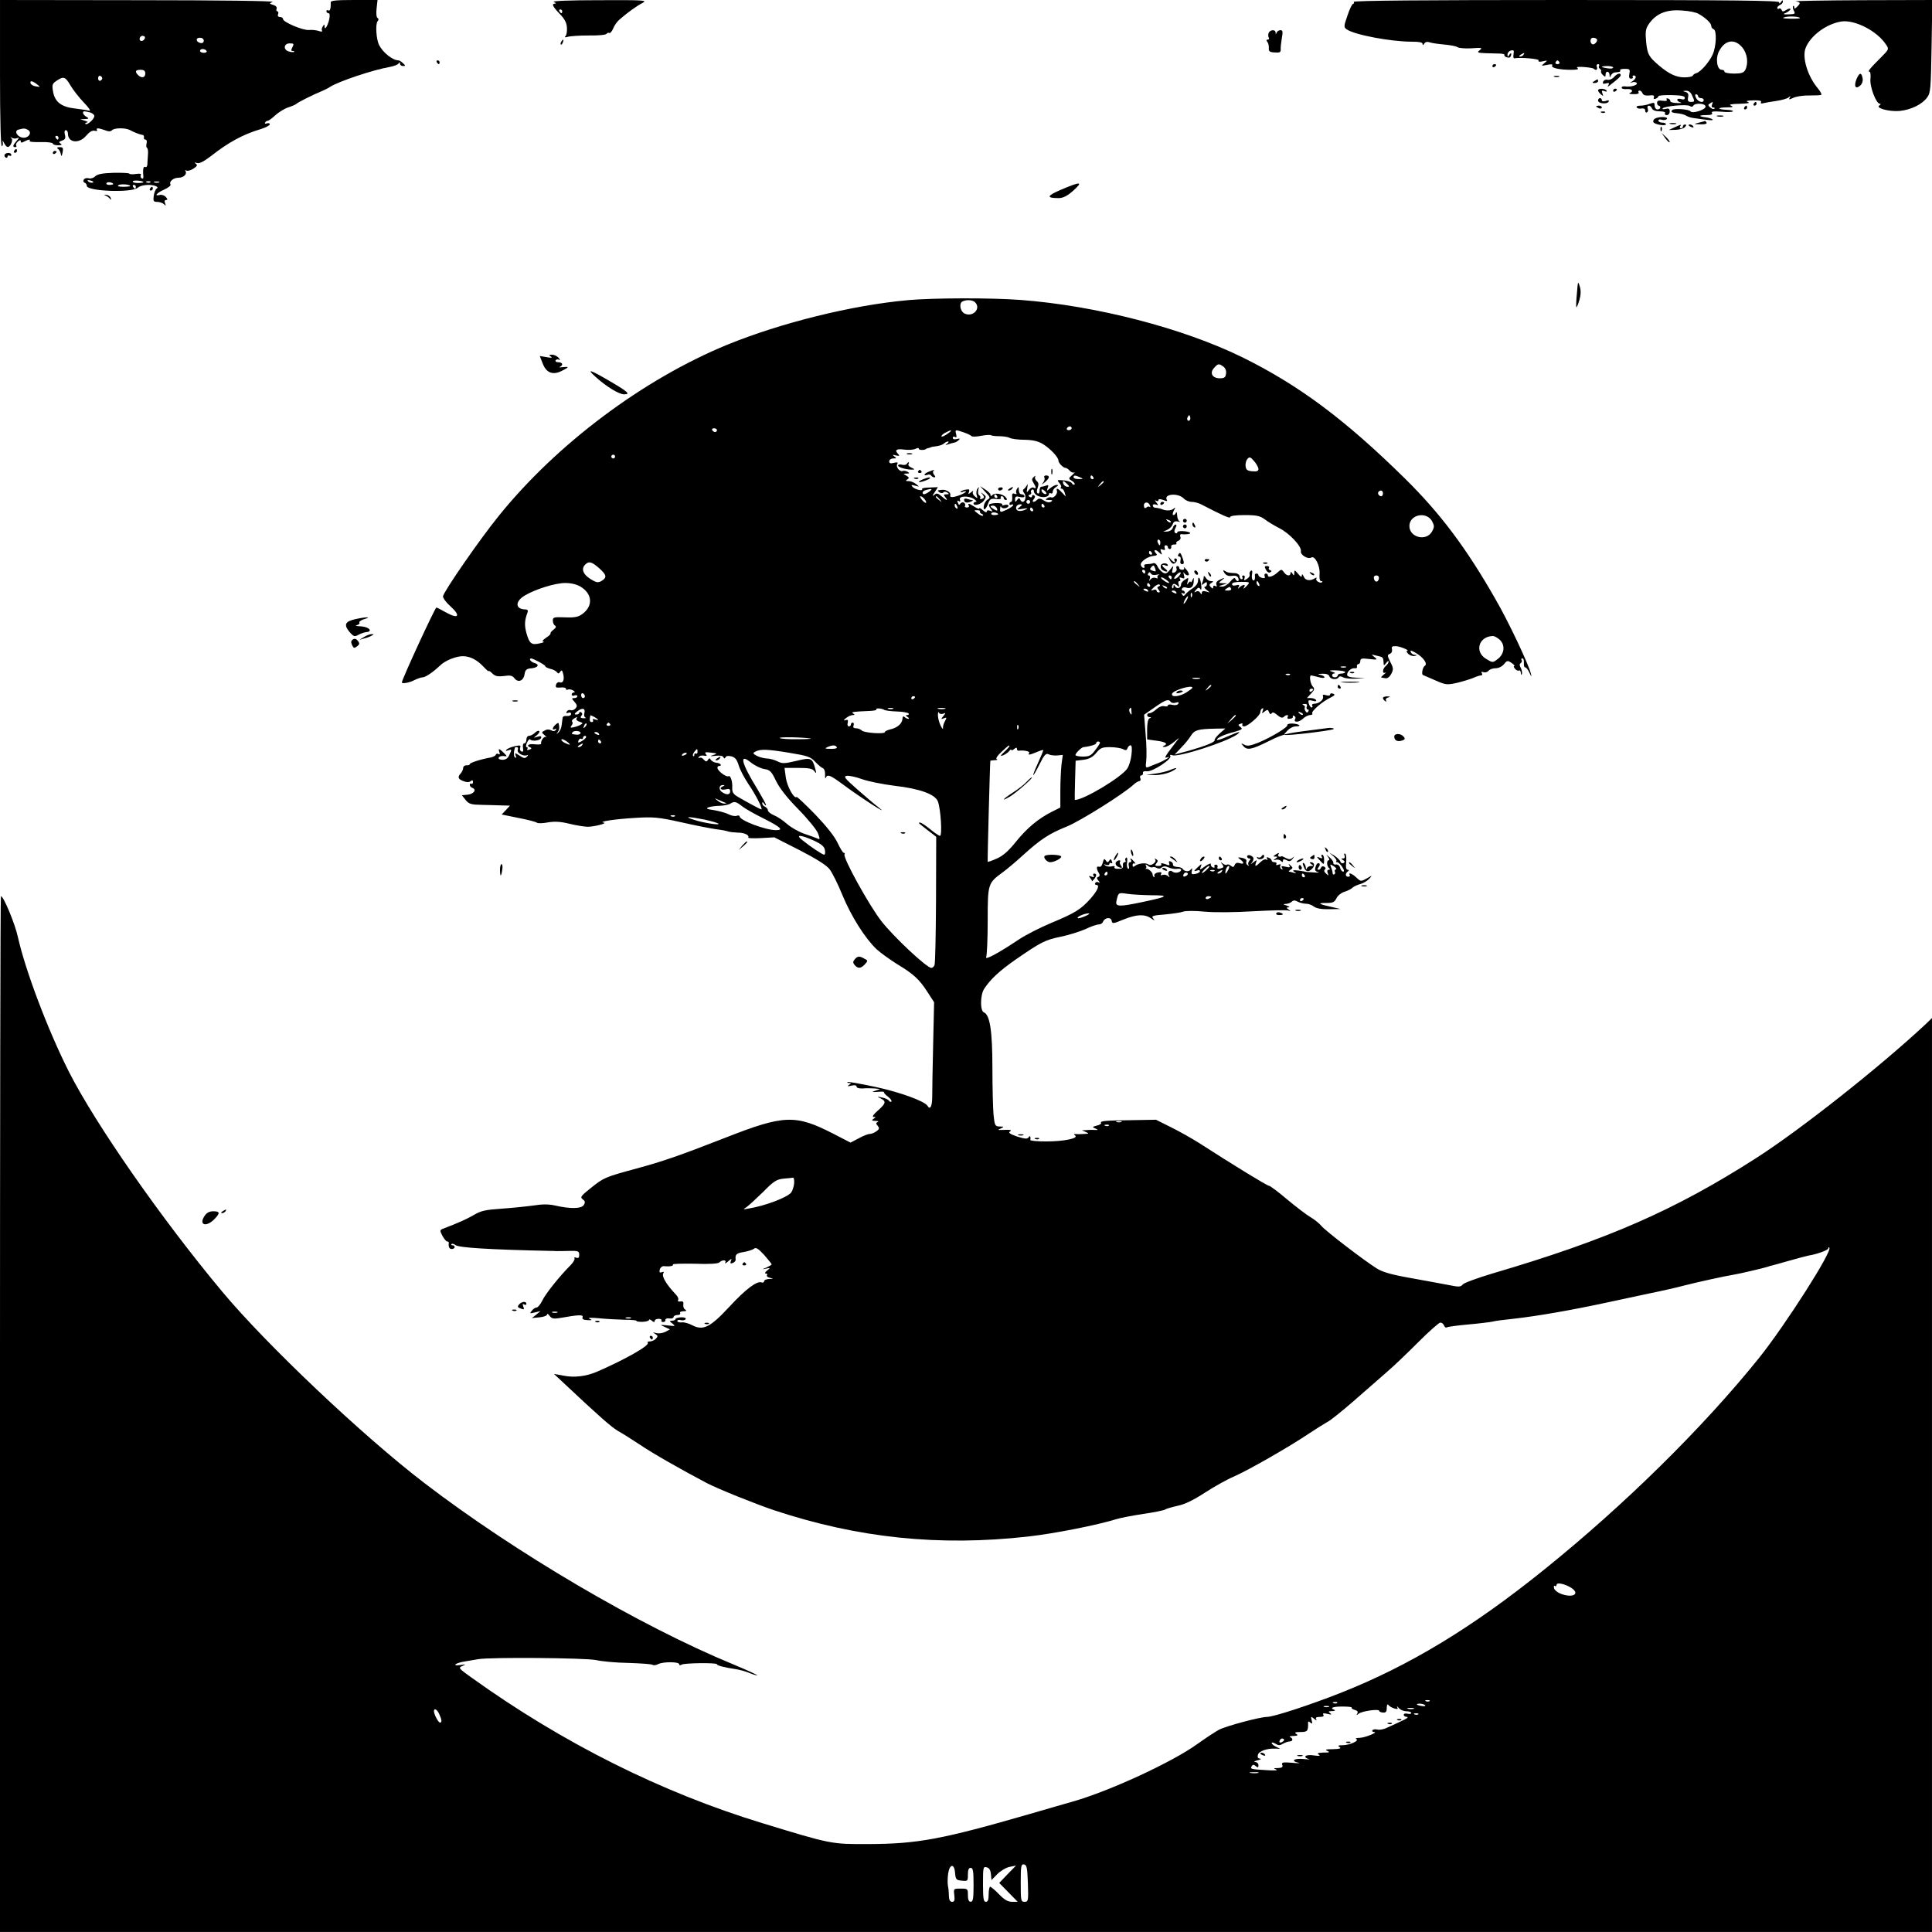
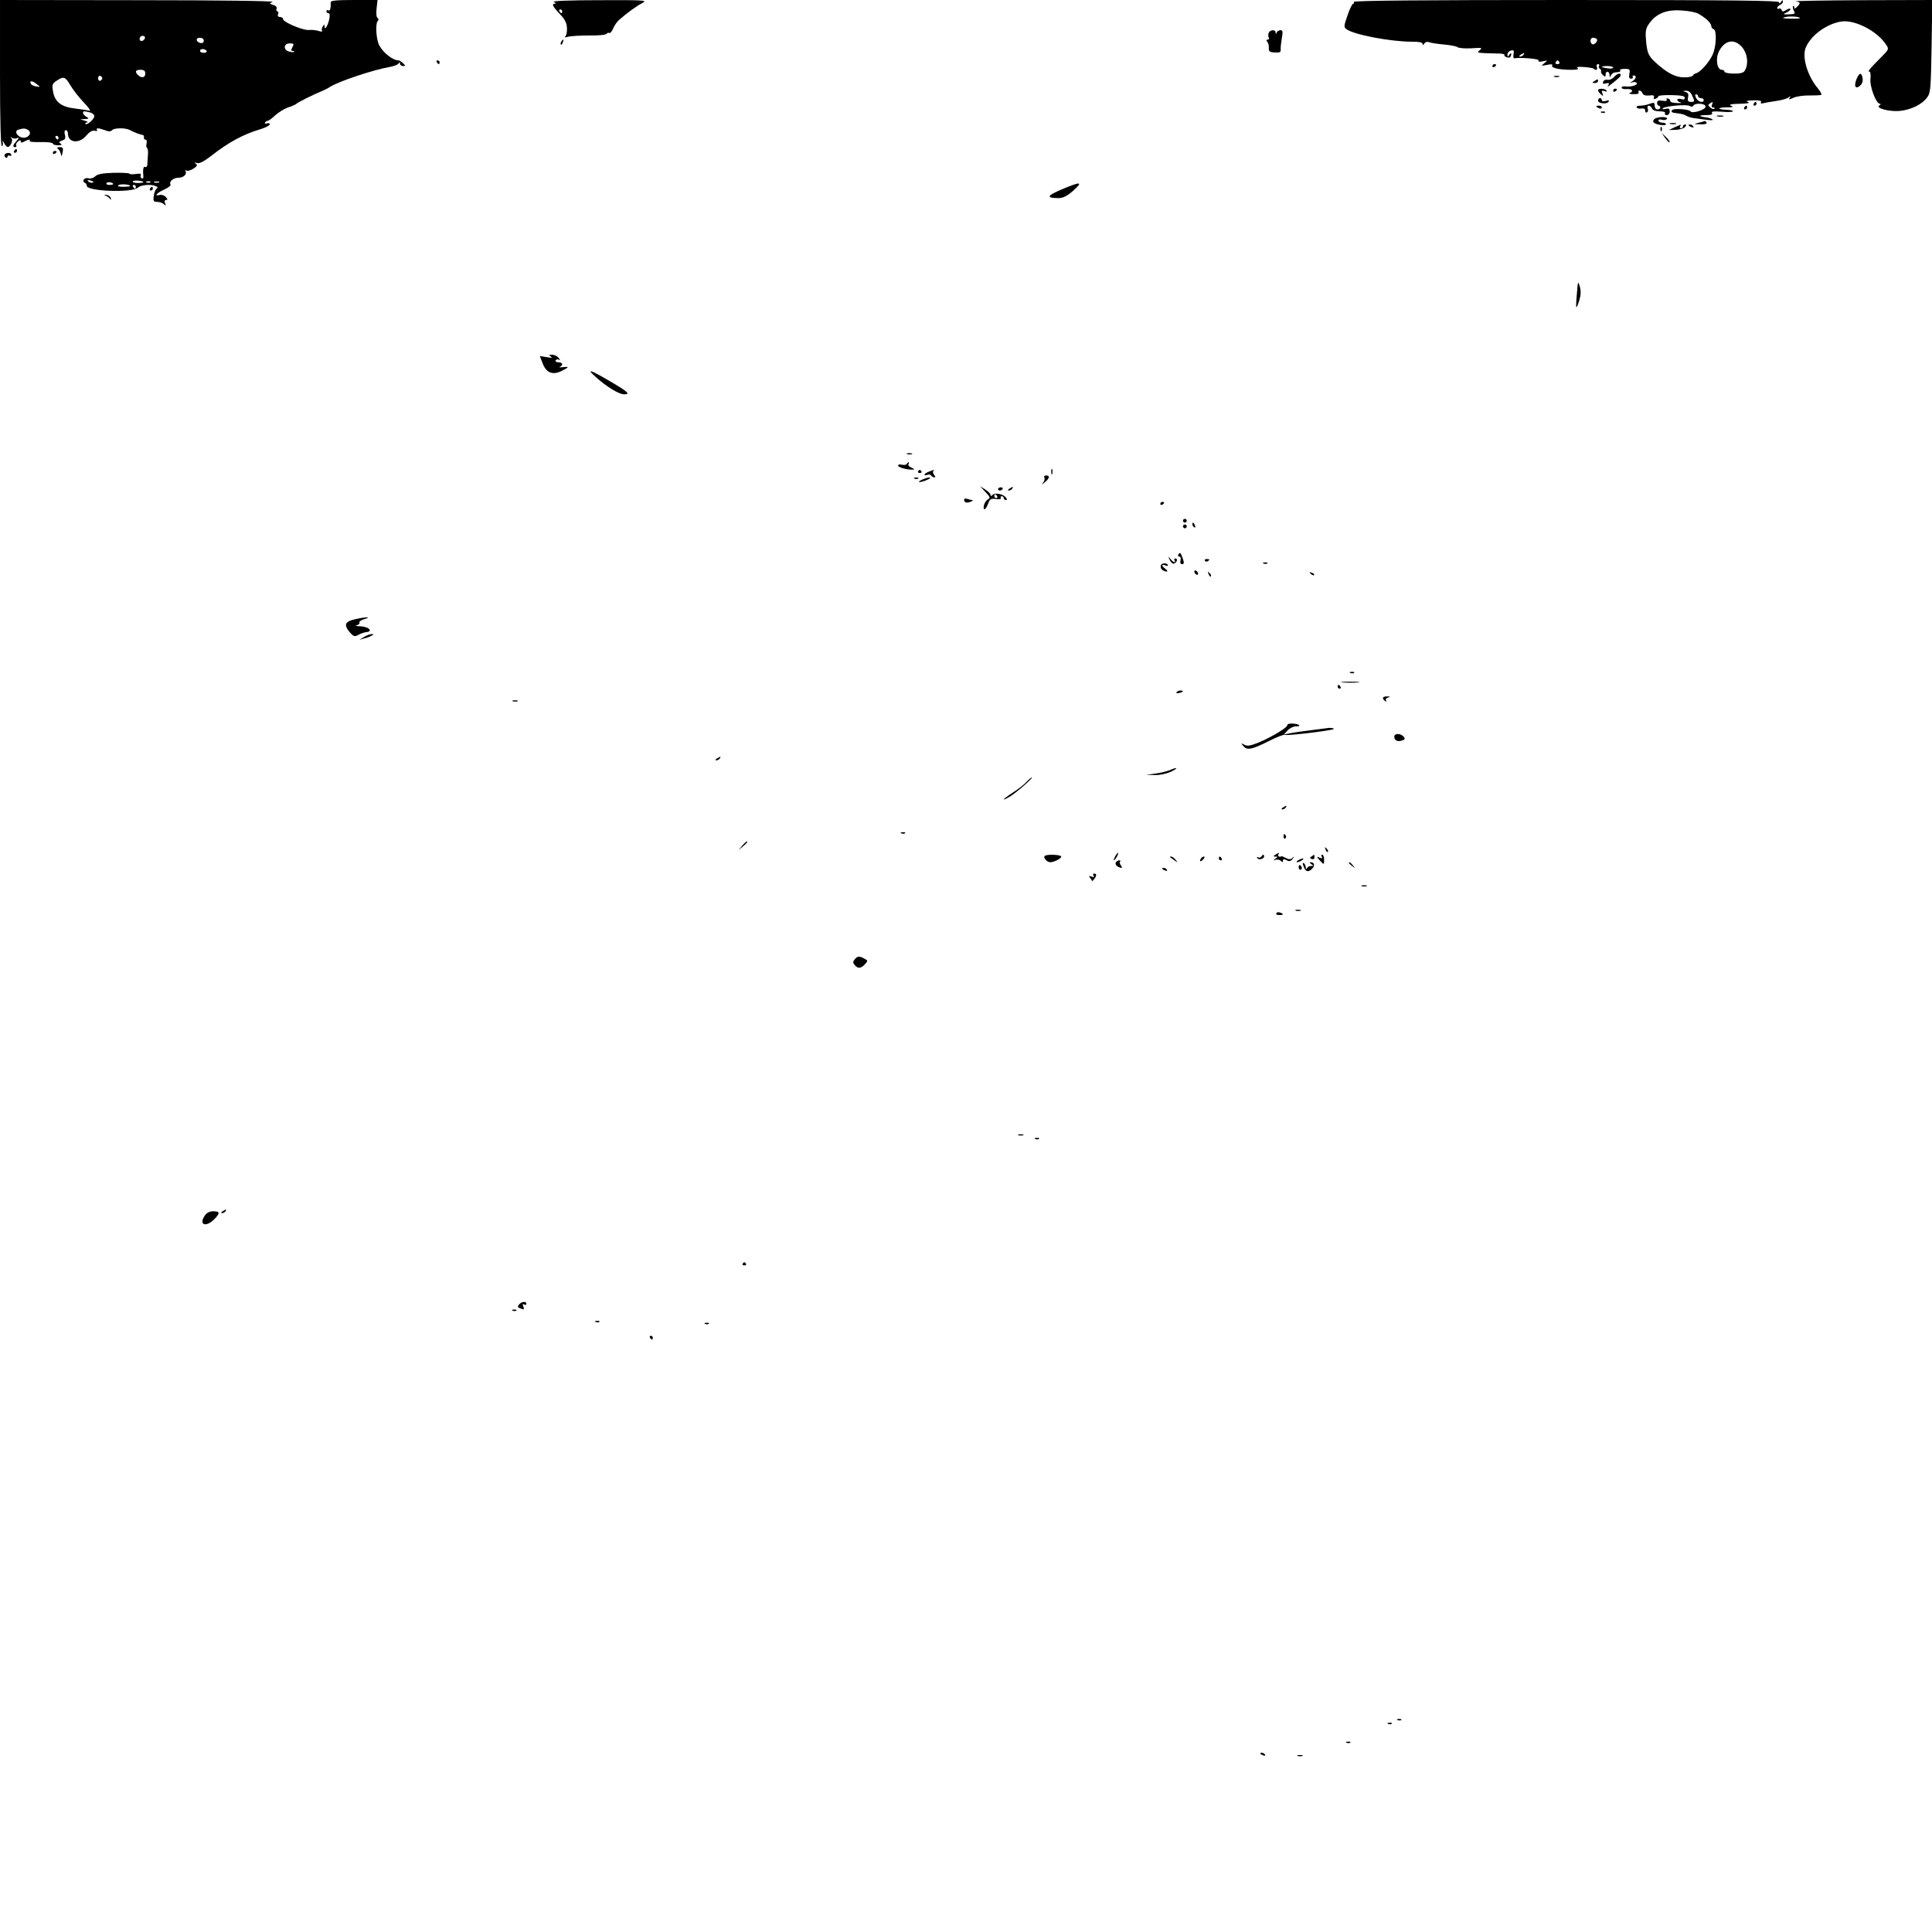
<svg xmlns="http://www.w3.org/2000/svg" version="1.0" width="1024pt" height="1024pt" viewBox="0 0 1024 1024" preserveAspectRatio="xMidYMid meet">
  <g transform="translate(0,1024) scale(0.1,-0.1)" fill="#000000" stroke="none">
    <path d="M0 9849 c0 -246 4 -388 10 -384 5 3 7 13 4 23 -2 9 1 7 7 -5 15 -28 25 -29 38 -5 6 12 7 23 1 30 -7 8 -7 9 1 3 6 -5 19 -7 28 -4 14 6 14 4 -1 -14 -20 -22 -23 -33 -7 -33 5 0 8 4 5 9 -3 5 1 14 9 21 11 9 15 9 15 1 0 -8 5 -9 19 -1 23 12 34 13 28 3 -3 -5 24 -7 59 -6 35 1 64 -3 64 -8 0 -5 12 -9 28 -9 19 0 23 3 13 9 -11 7 -9 10 8 16 16 5 20 12 15 31 -4 14 -2 24 5 24 6 0 11 -8 11 -18 0 -49 59 -56 97 -11 17 20 32 29 45 26 10 -3 16 -1 12 4 -7 12 8 11 42 -1 19 -8 30 -8 38 0 13 13 70 13 94 1 21 -12 53 -24 67 -26 6 0 9 -6 8 -13 -2 -7 2 -12 8 -12 6 0 9 -9 6 -20 -3 -11 -2 -22 3 -25 4 -3 6 -19 4 -37 -1 -18 -3 -41 -3 -51 -1 -10 -6 -15 -11 -12 -10 6 -14 -13 -10 -49 1 -11 -3 -16 -9 -11 -6 3 -8 11 -5 17 5 7 -4 9 -25 6 -18 -3 -34 -2 -36 2 -2 3 -40 5 -84 4 -59 -2 -85 -7 -97 -19 -9 -9 -24 -13 -34 -10 -10 3 -22 0 -26 -7 -4 -6 -2 -14 4 -16 7 -2 12 -10 12 -17 0 -29 239 -38 270 -10 17 15 66 20 95 9 11 -5 13 -9 5 -14 -6 -4 -13 -21 -15 -38 -4 -28 -1 -32 18 -32 13 0 29 -6 36 -12 10 -11 11 -10 6 5 -5 10 -2 17 5 17 10 0 9 4 -1 16 -7 8 -21 13 -31 11 -33 -9 -19 10 22 28 22 10 37 22 34 27 -10 15 15 36 42 36 27 0 47 19 37 36 -3 5 -1 6 5 2 6 -4 23 1 37 10 20 13 23 19 13 26 -9 7 -8 8 6 4 13 -4 35 7 73 36 93 73 171 116 266 144 26 8 47 20 47 25 0 6 -7 8 -16 5 -8 -3 -12 -2 -9 4 3 6 10 10 15 10 4 0 22 13 39 29 18 16 48 35 69 42 20 6 39 15 42 18 5 7 89 49 140 70 14 6 32 15 40 21 46 29 228 90 315 105 22 4 43 12 47 18 6 9 8 9 8 0 0 -7 7 -13 16 -13 14 0 14 2 0 15 -8 8 -19 15 -24 15 -30 0 -81 40 -102 80 -16 30 -21 111 -9 127 7 7 6 14 0 18 -6 3 -8 25 -5 50 l5 45 -124 0 c-93 0 -125 -3 -124 -12 1 -33 -4 -49 -13 -43 -5 3 -10 1 -10 -4 0 -6 5 -11 11 -11 7 0 8 -12 4 -32 -8 -36 -25 -62 -25 -38 0 13 -1 13 -9 0 -6 -8 -7 -18 -4 -23 3 -5 -5 -6 -18 -1 -13 4 -37 7 -53 5 -32 -2 -136 42 -136 58 0 6 -7 11 -16 11 -10 0 -14 6 -10 15 3 8 1 15 -4 15 -5 0 -7 6 -4 14 3 8 -4 16 -18 20 -22 7 -22 7 -3 16 12 5 -287 9 -712 9 l-733 1 0 -391z m768 189 c-6 -18 -28 -21 -28 -4 0 9 7 16 16 16 9 0 14 -5 12 -12z m312 -14 c0 -9 -7 -14 -17 -12 -25 5 -28 28 -4 28 12 0 21 -6 21 -16z m470 -34 c-8 -15 -8 -20 1 -20 7 0 10 -2 8 -5 -3 -2 -15 -2 -27 2 -32 8 -29 43 3 43 23 0 24 -2 15 -20z m-455 -20 c3 -5 -3 -10 -14 -10 -12 0 -21 5 -21 10 0 6 6 10 14 10 8 0 18 -4 21 -10z m-325 -120 c0 -22 -20 -26 -38 -8 -19 19 -14 28 13 28 18 0 25 -5 25 -20z m-228 -25 c0 -5 -5 -11 -11 -13 -6 -2 -11 4 -11 13 0 9 5 15 11 13 6 -2 11 -8 11 -13z m-169 -37 c14 -24 46 -65 71 -91 27 -28 39 -46 29 -44 -10 3 -44 8 -76 12 -72 8 -107 35 -116 91 -6 34 -4 41 19 56 37 25 46 22 73 -24z m-178 6 c20 -15 20 -16 -4 -12 -14 2 -26 9 -29 16 -5 16 9 15 33 -4z m283 -150 c12 -4 22 -12 22 -19 0 -16 -38 -50 -47 -42 -3 4 0 7 8 8 8 1 3 5 -11 9 l-25 8 25 1 c22 1 23 3 8 12 -18 10 -25 29 -10 29 4 0 17 -3 30 -6z m-329 -93 c21 -13 5 -41 -23 -41 -32 0 -55 36 -28 43 28 8 36 7 51 -2z m161 -41 c0 -5 -2 -10 -4 -10 -3 0 -8 5 -11 10 -3 6 -1 10 4 10 6 0 11 -4 11 -10z m181 -238 c-7 -2 -18 1 -23 6 -8 8 -4 9 13 5 13 -4 18 -8 10 -11z m269 2 c0 -2 -14 -4 -31 -4 -16 0 -28 4 -25 9 5 8 56 3 56 -5z m-160 -10 c0 -2 -9 -4 -21 -4 -11 0 -18 4 -14 10 5 8 35 3 35 -6z m197 10 c-3 -3 -12 -4 -19 -1 -8 3 -5 6 6 6 11 1 17 -2 13 -5z m46 -1 c-7 -2 -19 -2 -25 0 -7 3 -2 5 12 5 14 0 19 -2 13 -5z m-153 -19 c0 -2 -17 -4 -37 -4 -24 0 -33 3 -25 9 12 7 62 4 62 -5z m30 -4 c0 -5 -2 -10 -4 -10 -3 0 -8 5 -11 10 -3 6 -1 10 4 10 6 0 11 -4 11 -10z" />
    <path d="M2935 10230 c11 -5 14 -9 8 -9 -21 -1 -15 -14 24 -55 27 -28 37 -48 38 -75 1 -20 -3 -40 -9 -44 -6 -5 0 -6 14 -2 14 4 64 7 112 7 48 -1 90 3 93 9 4 5 10 7 15 4 4 -2 13 8 20 24 6 16 21 37 33 47 41 36 92 73 122 88 28 15 12 16 -230 15 -154 0 -252 -4 -240 -9z m45 -50 c0 -5 -2 -10 -4 -10 -3 0 -8 5 -11 10 -3 6 -1 10 4 10 6 0 11 -4 11 -10z" />
    <path d="M7175 10230 c3 -5 2 -10 -3 -10 -5 0 -19 -28 -30 -62 -20 -57 -20 -62 -5 -73 39 -29 234 -66 346 -66 38 0 57 -3 57 -12 0 -8 3 -8 9 2 6 9 16 11 27 7 10 -4 45 -9 78 -12 33 -3 65 -9 71 -14 7 -5 40 -8 74 -6 55 4 60 3 44 -10 -16 -12 -13 -14 32 -16 28 -1 62 -2 77 -2 14 -1 24 -4 22 -7 -5 -9 22 -19 30 -12 3 4 6 11 6 17 0 6 -5 4 -10 -4 -8 -13 -10 -13 -10 1 0 9 8 19 18 21 15 4 18 1 14 -19 -2 -13 -1 -23 4 -22 35 6 134 -3 129 -11 -4 -7 3 -9 22 -5 27 6 27 6 8 -10 -18 -15 -18 -15 14 -9 23 5 32 4 28 -3 -8 -13 38 -23 102 -23 30 0 41 3 32 9 -9 6 3 8 33 6 26 -2 50 -6 53 -9 12 -12 22 -6 17 9 -4 8 -1 15 6 15 6 0 9 -4 5 -9 -3 -5 -1 -12 5 -16 6 -4 8 -9 6 -13 -2 -4 2 -13 10 -20 12 -11 14 -10 14 3 0 21 20 19 21 -2 0 -15 2 -15 7 -3 4 8 13 15 20 16 28 2 33 4 29 12 -3 4 8 7 25 7 26 0 29 -3 24 -26 -3 -18 -1 -26 9 -26 8 0 12 4 9 9 -3 4 0 8 5 8 17 0 13 -18 -6 -30 -17 -11 -17 -11 -1 -6 10 3 20 1 23 -4 7 -11 -31 -22 -60 -18 -11 2 -20 -1 -20 -7 0 -5 12 -9 28 -7 27 2 38 -12 15 -21 -7 -3 2 -6 20 -6 20 -1 31 3 27 9 -3 6 -1 10 5 10 6 0 13 -7 16 -15 4 -9 16 -13 36 -11 21 3 28 0 24 -10 -3 -8 0 -11 10 -7 7 3 14 9 14 13 0 4 31 7 70 6 50 -1 70 -5 70 -14 0 -9 -7 -11 -20 -7 -11 3 -20 2 -20 -4 0 -5 8 -12 18 -14 9 -3 1 -4 -20 -3 -20 0 -36 5 -35 10 1 5 -4 11 -12 14 -8 2 -11 0 -7 -6 4 -6 -4 -9 -22 -6 -21 3 -29 1 -29 -11 0 -8 4 -15 9 -15 4 0 8 -4 8 -10 0 -5 -7 -10 -15 -10 -8 0 -15 9 -15 20 0 17 -3 18 -26 10 -14 -6 -37 -10 -50 -10 -14 0 -23 -4 -19 -9 3 -6 14 -8 25 -6 13 2 20 -2 20 -11 0 -8 4 -13 10 -9 5 3 7 12 3 20 -3 8 0 15 6 15 7 0 14 -7 17 -15 4 -9 19 -15 41 -15 20 0 32 -4 28 -10 -3 -5 1 -10 9 -10 9 0 16 8 16 19 0 15 -5 18 -22 14 -13 -3 -19 -2 -15 3 12 12 130 23 144 12 7 -5 14 -5 18 2 10 16 65 13 65 -5 0 -17 -71 -39 -80 -25 -7 11 -87 17 -96 7 -11 -10 -3 -15 31 -18 17 -2 35 -7 42 -12 6 -4 22 -10 35 -12 91 -13 111 -15 105 -8 -4 4 -20 9 -35 11 -41 5 -40 12 2 12 25 0 35 4 30 11 -5 9 9 10 50 7 31 -3 59 -2 61 2 2 4 -12 7 -32 8 -52 2 -54 12 -2 13 34 0 39 2 24 9 -14 6 -1 9 45 10 43 1 58 4 45 9 -14 6 -7 8 28 9 32 1 46 -2 41 -9 -4 -7 0 -9 12 -6 11 3 42 8 69 12 28 4 56 12 64 18 12 10 13 9 7 -1 -7 -11 -3 -11 20 0 16 7 54 13 84 12 30 0 58 1 63 3 4 3 -4 18 -18 35 -54 64 -84 163 -65 213 25 65 109 128 189 141 71 11 191 -50 238 -123 16 -23 15 -25 -28 -68 -59 -59 -72 -75 -60 -75 5 0 7 -17 5 -37 -5 -41 30 -133 50 -133 6 0 5 -4 -3 -9 -22 -14 54 -34 108 -29 60 6 119 35 145 71 19 25 20 46 24 272 l4 245 -373 -1 c-206 -1 -364 -4 -351 -6 26 -5 27 -9 7 -29 -11 -11 -15 -12 -15 -3 0 7 -3 10 -6 7 -3 -4 -1 -15 4 -25 9 -16 6 -18 -26 -19 -32 -1 -34 1 -14 9 12 6 22 14 22 19 0 4 -10 3 -21 -4 -17 -11 -23 -11 -26 0 -3 6 -9 10 -14 6 -5 -3 -9 -1 -9 4 0 6 7 12 15 16 8 3 15 11 15 18 0 9 -3 8 -10 -2 -6 -10 -10 -11 -10 -2 0 9 -233 12 -1131 12 -751 0 -1128 -3 -1124 -10z m1827 -63 c38 -21 68 -50 68 -64 0 -8 6 -16 13 -18 17 -7 14 -92 -6 -135 -18 -40 -65 -93 -87 -98 -8 -2 -16 -8 -18 -13 -2 -5 -22 -9 -45 -9 -42 0 -81 18 -133 62 -55 47 -62 59 -69 124 -5 53 -3 70 11 92 38 59 96 84 182 76 35 -2 73 -10 84 -17z m538 -23 c0 -2 -24 -4 -52 -3 -38 1 -46 3 -28 8 24 7 80 3 80 -5z m-1077 -111 c9 -9 -13 -34 -24 -27 -14 8 -11 34 4 34 8 0 17 -3 20 -7z m771 -44 c28 -33 34 -85 16 -120 -8 -15 -22 -19 -60 -19 -28 0 -50 5 -50 10 0 6 -6 10 -14 10 -27 0 -35 64 -13 102 31 57 82 64 121 17z m-1159 -39 c-3 -5 -12 -10 -18 -10 -7 0 -6 4 3 10 19 12 23 12 15 0z m190 -40 c3 -5 -1 -10 -10 -10 -9 0 -13 5 -10 10 3 6 8 10 10 10 2 0 7 -4 10 -10z m285 -28 c0 -5 -13 -7 -30 -4 -16 2 -30 6 -30 8 0 2 14 4 30 4 17 0 30 -4 30 -8z m418 -147 c16 -34 15 -35 -7 -35 -14 0 -17 6 -14 24 4 17 0 25 -14 29 -16 4 -15 5 3 6 13 1 25 -8 32 -24z m32 -5 c0 -5 7 -10 15 -10 8 0 15 -4 15 -10 0 -18 -29 -11 -40 10 -7 14 -7 20 0 20 5 0 10 -4 10 -10z m74 -45 c-4 -8 -1 -15 7 -15 7 0 9 -3 6 -6 -4 -4 -14 -1 -22 6 -13 11 -13 15 -3 21 18 12 18 11 12 -6z" />
    <path d="M6724 10065 c-3 -8 -3 -19 1 -25 3 -5 1 -10 -6 -10 -8 0 -8 -4 -2 -12 6 -7 9 -22 8 -34 -1 -16 5 -21 31 -22 26 -2 33 1 32 15 -1 10 2 37 6 61 6 34 5 42 -7 42 -9 0 -18 -6 -20 -12 -4 -10 -6 -10 -6 0 -1 17 -30 15 -37 -3z" />
    <path d="M2975 10019 c-4 -6 -5 -12 -2 -15 2 -3 7 2 10 11 7 17 1 20 -8 4z" />
    <path d="M2315 9910 c3 -5 8 -10 11 -10 2 0 4 5 4 10 0 6 -5 10 -11 10 -5 0 -7 -4 -4 -10z" />
    <path d="M7910 9889 c0 -5 5 -7 10 -4 6 3 10 8 10 11 0 2 -4 4 -10 4 -5 0 -10 -5 -10 -11z" />
    <path d="M8554 9831 c-9 -10 -24 -16 -34 -14 -9 3 -20 -2 -23 -10 -4 -11 0 -13 15 -9 16 4 19 2 13 -9 -7 -11 -5 -11 10 1 44 34 55 45 55 52 0 14 -20 8 -36 -11z" />
    <path d="M9840 9821 c-15 -38 -6 -56 19 -35 11 10 16 25 13 40 -6 32 -17 30 -32 -5z" />
    <path d="M8238 9833 c6 -2 18 -2 25 0 6 3 1 5 -13 5 -14 0 -19 -2 -12 -5z" />
    <path d="M8450 9810 c-13 -8 -12 -10 3 -10 9 0 17 5 17 10 0 12 -1 12 -20 0z" />
    <path d="M8470 9761 c0 -5 7 -14 15 -21 13 -11 14 -10 8 5 -5 15 -3 17 11 12 10 -4 15 -3 11 3 -8 12 -45 13 -45 1z" />
    <path d="M8550 9759 c0 -5 5 -7 10 -4 6 3 10 8 10 11 0 2 -4 4 -10 4 -5 0 -10 -5 -10 -11z" />
    <path d="M8470 9707 c0 -16 47 -21 56 -6 4 7 -1 9 -15 4 -12 -4 -21 -2 -21 4 0 6 -4 11 -10 11 -5 0 -10 -6 -10 -13z" />
    <path d="M9295 9690 c-3 -5 -1 -10 4 -10 6 0 11 5 11 10 0 6 -2 10 -4 10 -3 0 -8 -4 -11 -10z" />
    <path d="M8460 9676 c0 -2 7 -6 15 -10 8 -3 15 -1 15 4 0 6 -7 10 -15 10 -8 0 -15 -2 -15 -4z" />
    <path d="M9245 9670 c-3 -5 -1 -10 4 -10 6 0 11 5 11 10 0 6 -2 10 -4 10 -3 0 -8 -4 -11 -10z" />
    <path d="M8488 9643 c7 -3 16 -2 19 1 4 3 -2 6 -13 5 -11 0 -14 -3 -6 -6z" />
    <path d="M9103 9623 c9 -2 23 -2 30 0 6 3 -1 5 -18 5 -16 0 -22 -2 -12 -5z" />
    <path d="M8771 9611 c-7 -5 -11 -13 -7 -19 7 -12 66 -22 66 -10 0 4 -9 8 -20 8 -11 0 -20 5 -20 11 0 6 8 8 19 4 11 -3 22 -1 26 5 8 12 -44 13 -64 1z" />
    <path d="M9005 9590 c-30 -8 -30 -8 8 -9 23 -1 36 3 32 9 -3 6 -7 9 -8 9 -1 -1 -15 -5 -32 -9z" />
    <path d="M8853 9583 c9 -2 23 -2 30 0 6 3 -1 5 -18 5 -16 0 -22 -2 -12 -5z" />
    <path d="M8875 9565 l-30 -14 38 1 c20 1 42 7 48 15 8 9 8 13 0 13 -6 0 -11 -4 -11 -10 0 -5 -5 -10 -11 -10 -5 0 -7 5 -4 10 7 12 8 12 -30 -5z" />
    <path d="M8950 9576 c0 -2 7 -7 16 -10 8 -3 12 -2 9 4 -6 10 -25 14 -25 6z" />
    <path d="M8801 9554 c0 -11 3 -14 6 -6 3 7 2 16 -1 19 -3 4 -6 -2 -5 -13z" />
    <path d="M8826 9508 c10 -14 21 -24 23 -22 3 3 -6 15 -18 27 l-24 22 19 -27z" />
    <path d="M306 9452 c7 -4 14 -16 16 -27 3 -17 5 -15 10 8 4 23 2 27 -16 27 -13 0 -16 -3 -10 -8z" />
    <path d="M75 9440 c-3 -5 -1 -10 4 -10 6 0 11 5 11 10 0 6 -2 10 -4 10 -3 0 -8 -4 -11 -10z" />
    <path d="M280 9429 c0 -5 5 -7 10 -4 6 3 10 8 10 11 0 2 -4 4 -10 4 -5 0 -10 -5 -10 -11z" />
    <path d="M25 9421 c-3 -5 -1 -12 5 -16 5 -3 10 -1 10 5 0 6 5 8 10 5 6 -3 10 -1 10 4 0 13 -27 14 -35 2z" />
    <path d="M5627 9236 c-80 -34 -84 -46 -14 -46 23 1 45 12 76 40 53 48 40 49 -62 6z" />
    <path d="M795 9240 c-3 -5 -1 -10 4 -10 6 0 11 5 11 10 0 6 -2 10 -4 10 -3 0 -8 -4 -11 -10z" />
    <path d="M560 9203 c8 -3 19 -11 23 -17 6 -7 7 -6 4 4 -2 8 -12 16 -23 17 -13 2 -15 1 -4 -4z" />
    <path d="M8358 8685 c-4 -38 -5 -72 -3 -73 2 -2 9 14 16 37 8 28 9 51 2 73 -9 31 -10 28 -15 -37z" />
-     <path d="M4812 8649 c-294 -26 -673 -120 -957 -236 -446 -183 -905 -527 -1212 -908 -102 -126 -287 -394 -295 -425 -1 -9 16 -33 40 -54 56 -51 42 -69 -24 -32 -25 14 -48 26 -51 26 -7 0 -183 -381 -183 -397 0 -9 42 -1 66 12 16 8 36 15 44 15 15 0 55 27 93 63 26 26 86 50 122 49 38 -1 73 -19 108 -56 15 -16 27 -27 27 -23 0 4 9 -2 19 -12 15 -15 28 -18 62 -14 33 5 45 2 55 -11 19 -26 48 -16 54 19 4 25 10 31 38 33 36 4 43 21 12 29 -17 5 -29 23 -15 23 11 0 75 -34 75 -41 0 -4 12 -10 27 -14 15 -3 31 -12 35 -18 6 -9 10 -8 17 2 8 12 11 9 16 -11 8 -31 -1 -52 -20 -44 -7 2 -15 -3 -18 -13 -4 -15 1 -17 24 -15 16 2 29 -1 29 -7 0 -6 4 -7 10 -4 5 3 18 1 27 -4 10 -6 12 -11 6 -11 -7 0 -13 -5 -13 -11 0 -6 7 -9 15 -5 8 3 15 1 15 -4 0 -6 -7 -10 -17 -10 -14 0 -14 -2 2 -20 14 -16 15 -23 6 -34 -7 -8 -18 -13 -26 -10 -7 3 -16 0 -21 -7 -5 -8 -2 -11 8 -7 8 4 15 1 15 -6 0 -7 -10 -12 -22 -11 -12 2 -22 -2 -23 -9 -1 -6 -3 -23 -5 -38 -1 -15 -9 -33 -17 -40 -12 -11 -12 -10 -4 2 9 13 10 22 5 46 -2 9 -31 -17 -31 -28 0 -5 5 -6 12 -2 7 4 8 3 4 -4 -5 -8 -13 -9 -24 -3 -11 6 -24 6 -35 -1 -18 -9 -18 -10 0 -25 10 -8 13 -12 7 -9 -11 5 -29 -20 -26 -36 1 -4 -14 -5 -33 -3 -33 5 -50 -8 -23 -17 7 -3 5 -7 -6 -11 -10 -4 -15 -3 -11 3 3 6 2 10 -3 10 -6 0 -5 10 1 24 7 14 14 21 17 17 9 -12 53 -7 58 8 3 10 -2 11 -19 6 -23 -7 -23 -7 -4 8 11 9 17 19 13 22 -4 4 -14 0 -23 -9 -9 -9 -23 -16 -31 -16 -8 0 -14 -9 -14 -20 0 -11 -5 -20 -11 -20 -7 0 -9 -10 -7 -24 3 -17 1 -23 -8 -19 -7 2 -10 12 -7 20 5 13 0 14 -28 8 -19 -4 -38 -12 -44 -18 -7 -7 -4 -8 8 -4 20 7 21 6 6 -26 -7 -16 -19 -24 -35 -24 -14 0 -23 4 -21 11 2 6 14 10 25 9 22 -3 22 -3 2 17 -24 24 -31 25 -23 3 4 -10 2 -14 -4 -10 -6 4 -13 3 -15 -3 -2 -6 -14 -12 -28 -15 -52 -9 -110 -28 -110 -35 0 -4 -8 -7 -17 -6 -10 0 -18 -6 -18 -14 0 -8 -6 -21 -12 -28 -19 -20 -16 -31 13 -42 18 -7 30 -7 39 0 8 7 12 5 12 -5 0 -8 -4 -12 -9 -9 -4 3 -8 0 -8 -6 0 -6 6 -13 14 -16 24 -9 7 -33 -26 -36 l-30 -3 20 -25 c18 -22 29 -25 89 -26 37 -1 86 -2 107 -3 l39 -1 -22 -24 -22 -23 88 -18 c48 -9 93 -21 98 -25 6 -5 32 -4 58 1 36 6 66 5 115 -7 37 -9 81 -16 97 -16 34 0 108 19 85 22 -33 5 62 19 165 25 99 6 123 4 245 -23 74 -17 158 -33 185 -37 28 -3 57 -9 65 -12 8 -3 31 -5 50 -6 35 0 63 -13 56 -26 -3 -4 28 -5 67 -3 l71 4 134 -68 c91 -47 143 -80 159 -101 14 -18 45 -80 68 -137 47 -114 121 -230 181 -287 22 -20 71 -55 109 -79 88 -53 118 -81 161 -148 l35 -54 -5 -221 c-3 -122 -5 -248 -5 -279 0 -52 -11 -73 -25 -49 -16 25 -145 72 -275 100 -80 17 -147 29 -149 26 -3 -3 1 -5 9 -5 12 0 11 -2 -1 -10 -11 -8 -8 -9 13 -4 17 4 27 2 27 -5 0 -7 13 -11 33 -10 17 2 46 1 62 0 l30 -3 -25 -9 c-22 -7 -20 -8 12 -6 21 2 35 1 33 -1 -2 -3 7 -14 21 -24 14 -11 22 -23 19 -26 -3 -4 -9 -2 -13 4 -4 6 -20 14 -37 17 -27 6 -28 5 -7 -5 30 -15 28 -26 -15 -64 -23 -20 -32 -33 -23 -34 13 0 13 -1 0 -10 -12 -8 -10 -10 10 -11 14 0 19 -3 12 -6 -10 -4 -10 -8 0 -20 10 -12 9 -18 -7 -29 -10 -8 -26 -14 -35 -14 -8 0 -35 -10 -58 -23 l-44 -23 -91 47 c-201 103 -261 101 -572 -21 -246 -96 -333 -126 -470 -163 -170 -46 -175 -49 -244 -104 -52 -42 -57 -48 -43 -59 14 -10 15 -17 6 -31 -13 -20 -72 -21 -154 -2 -31 7 -67 7 -110 0 -36 -5 -112 -13 -169 -17 -88 -6 -112 -11 -150 -34 -41 -23 -76 -39 -159 -71 -22 -8 -22 -10 -7 -39 9 -16 20 -30 25 -30 6 0 9 -3 9 -7 -3 -21 2 -33 16 -33 8 0 15 5 15 10 0 6 -5 10 -12 10 -6 0 -8 3 -5 6 4 4 13 1 21 -5 17 -14 178 -24 504 -31 6 0 20 0 30 -1 9 0 41 0 70 1 47 1 52 -1 52 -21 0 -15 -4 -19 -16 -15 -8 3 -12 2 -9 -4 3 -5 -7 -22 -22 -37 -57 -57 -133 -152 -149 -187 -10 -20 -23 -36 -30 -36 -6 0 -18 -7 -25 -17 -13 -15 -11 -16 16 -9 l30 7 -23 -19 -23 -18 41 4 c22 2 40 9 40 15 0 6 6 3 13 -7 11 -15 21 -17 53 -12 101 18 127 19 122 5 -4 -10 4 -15 26 -16 26 -1 27 0 11 7 -12 6 7 7 50 3 39 -4 100 -7 136 -8 37 0 65 -3 63 -6 -2 -3 12 -5 31 -5 19 1 35 5 35 10 0 5 7 3 15 -4 10 -9 15 -9 15 -1 0 6 9 11 21 11 11 0 18 -4 15 -8 -3 -5 1 -9 9 -9 8 0 13 5 12 11 -1 6 8 10 21 8 12 -2 22 2 22 7 0 6 9 11 21 11 11 0 17 5 14 10 -3 6 4 10 17 10 16 0 19 3 10 9 -8 4 -12 17 -10 27 2 14 -2 18 -16 16 -10 -2 -15 1 -12 7 4 6 -1 19 -11 29 -52 55 -77 97 -67 114 5 7 2 9 -8 5 -12 -4 -14 -1 -11 14 3 11 13 19 22 18 31 -3 52 1 48 9 -3 4 49 5 115 4 78 -3 124 0 131 7 15 15 40 14 31 -1 -4 -7 3 -4 15 6 19 17 21 17 15 3 -5 -13 -2 -16 10 -11 9 3 16 11 15 18 -3 27 4 34 43 40 23 4 48 12 55 18 10 8 22 0 53 -33 21 -24 39 -47 40 -50 0 -3 -12 -10 -27 -17 -26 -10 -26 -11 -3 -6 24 5 24 4 6 -10 -11 -9 -14 -16 -7 -16 7 0 10 -4 6 -9 -3 -5 5 -12 17 -14 20 -4 19 -4 -4 -6 -16 0 -28 -6 -28 -12 0 -6 -6 -9 -14 -6 -24 9 -83 -35 -171 -130 -101 -109 -139 -127 -196 -97 -19 10 -44 17 -56 15 -13 -1 -23 2 -23 7 0 6 8 8 19 5 10 -3 22 0 25 5 4 7 -6 10 -24 10 -16 -1 -30 -5 -30 -10 0 -4 -8 -8 -17 -8 -16 -1 -16 -2 1 -15 18 -14 16 -15 -25 -10 -42 4 -43 4 -16 -8 l28 -13 -24 -13 c-14 -7 -35 -10 -48 -7 -21 6 -21 5 -6 -4 15 -10 15 -13 3 -26 -8 -8 -22 -14 -32 -14 -10 0 -14 -3 -11 -7 14 -13 -120 -89 -270 -154 -57 -24 -119 -32 -178 -20 l-49 9 60 -56 c182 -171 244 -225 279 -246 22 -12 74 -45 115 -72 67 -46 217 -131 355 -204 59 -31 258 -111 359 -145 444 -147 873 -192 1345 -139 142 16 368 61 471 93 19 6 82 18 140 27 58 8 109 19 115 23 5 4 36 13 67 20 39 8 85 31 145 70 48 31 117 70 153 85 76 33 294 158 395 226 39 26 84 54 100 63 17 8 77 57 135 107 58 51 137 120 175 153 39 33 116 107 173 164 57 57 109 103 116 103 8 0 17 -7 20 -16 3 -8 10 -13 16 -9 5 3 56 10 112 15 57 5 114 12 128 15 14 4 63 10 110 15 127 14 311 46 505 88 50 11 146 31 215 46 69 14 152 33 185 42 65 17 225 52 265 58 31 5 159 35 180 42 8 3 17 6 20 6 3 0 43 12 90 25 47 13 94 26 105 28 45 7 105 29 105 38 0 6 3 8 6 4 18 -17 -233 -410 -373 -585 -297 -369 -712 -778 -1138 -1121 -383 -309 -718 -511 -1080 -654 -165 -65 -355 -127 -389 -127 -37 0 -216 -48 -255 -68 -20 -11 -72 -45 -115 -76 -135 -97 -467 -250 -661 -305 -38 -11 -140 -40 -225 -65 -467 -135 -596 -159 -855 -160 -198 -1 -199 -1 -565 111 -532 162 -1055 423 -1539 770 -71 51 -73 53 -50 63 21 9 20 10 -11 5 -21 -3 -31 -2 -25 4 6 5 28 12 50 15 22 4 54 9 70 12 63 11 570 7 625 -5 30 -7 107 -14 171 -15 64 -2 122 -6 128 -10 6 -4 19 -2 30 4 26 13 111 13 111 -1 0 -6 5 -7 13 -2 14 9 187 11 187 2 0 -7 40 -17 100 -26 19 -3 50 -11 69 -19 18 -8 39 -14 45 -14 6 0 -52 27 -129 59 -495 204 -1156 593 -1635 960 -327 250 -840 736 -1073 1016 -323 387 -670 886 -811 1163 -113 224 -231 537 -271 715 -15 70 -76 217 -90 217 -3 0 -5 -1235 -5 -2745 l0 -2745 5120 0 5120 0 0 2422 0 2422 -32 -31 c-243 -227 -660 -557 -898 -710 -432 -277 -788 -433 -1400 -613 -80 -24 -151 -50 -157 -58 -11 -14 -21 -14 -75 -3 -35 7 -125 23 -201 37 -103 18 -150 32 -180 51 -70 44 -273 200 -293 225 -11 13 -36 34 -57 46 -21 12 -77 55 -124 94 -47 40 -91 73 -97 73 -10 0 -194 113 -371 227 -33 21 -98 58 -144 81 l-84 42 -116 -2 c-150 -2 -181 -4 -175 -14 3 -5 -8 -12 -23 -15 -25 -7 -25 -8 -8 -15 18 -8 17 -9 -5 -8 -14 1 -34 0 -45 -1 l-20 -1 20 -9 c18 -8 18 -9 -5 -10 -14 -1 -34 -2 -45 -1 -14 1 -16 -1 -7 -7 22 -15 -58 -32 -152 -32 -47 0 -85 3 -85 8 3 18 -2 26 -9 14 -7 -10 -19 -9 -61 4 -35 12 -48 20 -39 26 14 9 4 11 -42 9 -23 -1 -23 0 -5 8 18 9 18 10 -6 10 -25 1 -27 5 -33 62 -3 34 -6 146 -6 249 0 194 -13 281 -45 294 -21 8 -20 94 2 126 33 50 80 94 166 154 135 93 156 104 239 121 43 9 101 27 130 40 29 14 61 25 71 25 10 0 20 6 23 14 9 23 42 27 46 6 3 -17 7 -17 62 6 70 28 112 30 146 7 20 -14 23 -14 12 -1 -11 13 -3 16 62 21 40 4 84 10 97 15 14 5 64 5 114 0 52 -5 160 -4 258 2 92 5 175 7 185 4 14 -5 15 -4 2 5 -13 9 -13 11 0 12 8 0 4 5 -10 9 -21 7 -22 8 -4 9 11 1 25 6 31 12 8 8 17 8 31 0 11 -6 31 -11 44 -11 13 0 32 -7 42 -15 13 -10 41 -15 80 -14 l61 1 -52 12 c-65 14 -73 21 -22 20 33 0 42 4 52 24 6 14 26 30 42 35 17 5 37 15 45 23 8 7 27 15 42 19 14 4 35 16 45 27 18 20 18 20 -13 2 -30 -17 -32 -17 -54 4 -23 22 -46 30 -36 14 3 -5 -1 -9 -9 -9 -15 0 -16 18 0 29 6 5 5 8 -2 8 -8 0 -11 13 -8 40 2 22 0 42 -5 45 -6 3 -7 -1 -4 -9 4 -10 1 -16 -7 -16 -12 0 -12 -2 0 -9 9 -6 10 -11 2 -15 -6 -4 -14 -1 -17 8 -3 8 -18 22 -32 31 l-27 16 22 -19 c12 -11 19 -22 16 -26 -4 -3 -2 -6 4 -6 6 0 18 -11 27 -25 10 -15 12 -25 5 -25 -6 0 -13 9 -16 20 -3 12 -12 19 -22 18 -9 -2 -15 2 -14 8 1 7 -8 20 -20 30 -18 16 -20 16 -8 2 7 -10 9 -18 3 -18 -12 0 -10 -33 3 -42 6 -5 5 -8 -2 -8 -8 0 -10 -7 -6 -17 6 -15 5 -16 -9 -3 -10 9 -12 17 -6 21 6 4 5 10 -3 15 -7 4 -14 3 -17 -4 -2 -7 -8 -12 -14 -12 -7 0 -6 5 1 14 7 9 8 17 3 20 -6 3 -13 -1 -16 -10 -10 -25 -7 -32 12 -37 9 -2 -3 -3 -28 -1 -25 1 -45 3 -45 4 0 1 -16 3 -35 6 -27 3 -32 1 -20 -7 13 -9 12 -10 -3 -5 -10 3 -22 6 -25 6 -4 0 0 5 8 10 13 8 13 11 1 22 -11 11 -13 11 -7 0 6 -10 1 -11 -20 -6 -21 5 -25 4 -19 -6 5 -9 4 -11 -4 -6 -6 4 -8 12 -5 18 5 8 1 9 -10 5 -10 -4 -15 -3 -11 3 3 6 -1 10 -9 10 -9 0 -16 4 -16 9 0 5 -7 12 -16 15 -10 4 -13 2 -8 -6 4 -7 3 -8 -4 -4 -6 4 -20 -2 -32 -14 -25 -25 -31 -25 -23 -2 6 15 5 16 -13 2 -17 -13 -18 -13 -7 0 6 9 9 20 5 25 -10 14 -32 17 -32 5 0 -5 5 -10 11 -10 8 0 9 -4 0 -13 -6 -8 -7 -18 -3 -22 4 -5 2 -5 -5 -1 -7 4 -10 13 -7 20 3 9 -5 15 -23 19 -24 4 -25 4 -10 -8 23 -17 22 -28 -3 -20 -13 4 -22 1 -26 -10 -5 -12 -9 -13 -20 -4 -8 7 -17 9 -21 6 -3 -4 -13 -1 -22 6 -14 10 -14 10 -3 -4 10 -14 9 -17 -9 -22 -14 -4 -19 -2 -16 7 3 7 -1 13 -9 13 -7 0 -10 -5 -7 -10 3 -5 0 -7 -8 -5 -8 3 -13 11 -11 18 1 6 -12 1 -30 -11 -28 -21 -31 -21 -24 -4 7 18 6 18 -14 0 -24 -22 -25 -26 -5 -19 8 4 15 2 15 -4 0 -5 -11 -12 -24 -14 -19 -4 -23 -1 -19 16 3 15 2 17 -5 8 -10 -14 -33 -13 -44 3 -4 6 -18 10 -30 10 -13 1 -22 6 -21 12 1 6 -4 14 -12 17 -9 3 -12 0 -8 -10 4 -12 1 -13 -21 -4 -18 6 -25 6 -21 0 3 -6 -4 -10 -16 -10 -17 0 -19 3 -10 14 9 11 9 16 -1 22 -7 4 -10 4 -6 -1 12 -13 -21 -38 -35 -27 -14 11 -55 6 -72 -8 -8 -7 -12 -5 -12 5 0 8 5 11 11 8 6 -4 5 1 -3 10 -15 18 -26 23 -16 7 3 -5 1 -10 -6 -10 -6 0 -9 -8 -6 -20 3 -11 1 -17 -4 -14 -6 3 -8 19 -5 35 2 16 0 27 -5 23 -5 -3 -7 -10 -4 -15 4 -5 1 -9 -5 -9 -6 0 -10 -8 -8 -17 2 -13 -4 -18 -24 -18 -15 -1 -24 3 -21 9 4 5 -3 7 -14 4 -12 -3 -27 -1 -34 4 -11 8 -10 9 4 4 9 -3 17 -1 17 5 0 6 4 7 10 4 6 -3 7 1 3 10 -5 13 -7 14 -14 3 -7 -11 -11 -10 -18 1 -8 12 -11 9 -16 -11 -4 -17 -12 -25 -20 -22 -15 6 -15 -12 0 -35 5 -10 4 -16 -4 -19 -9 -3 -9 -8 1 -20 8 -10 9 -13 1 -9 -6 4 -14 3 -18 -3 -3 -5 -1 -10 4 -10 22 0 10 -28 -29 -73 -51 -57 -81 -76 -211 -130 -57 -24 -134 -63 -171 -88 -109 -73 -181 -111 -171 -91 4 9 8 96 8 192 0 196 1 199 79 256 22 16 71 57 109 92 93 84 137 113 231 151 70 28 303 174 355 223 11 10 25 18 30 18 6 0 8 7 5 15 -4 8 -1 15 5 15 6 0 10 6 9 13 -2 7 6 11 22 9 29 -3 133 65 123 81 -4 6 0 8 11 4 31 -12 283 69 341 109 29 21 12 17 -50 -10 -30 -14 -55 -21 -55 -17 0 10 35 27 93 42 40 11 45 16 32 25 -14 11 -14 12 0 18 9 3 13 2 10 -4 -3 -6 1 -10 9 -10 20 0 86 58 86 75 0 8 4 17 10 20 6 4 7 -1 3 -12 -6 -16 -5 -16 10 -4 14 11 18 11 23 -4 5 -11 9 -13 14 -6 4 8 14 5 30 -9 16 -14 27 -17 34 -10 13 13 29 13 21 0 -3 -5 -1 -10 4 -10 18 0 26 5 23 13 -1 5 2 6 8 2 6 -3 8 -10 5 -15 -12 -20 18 -20 39 -1 12 12 30 21 40 21 9 0 15 4 11 9 -6 11 55 64 98 84 22 11 25 16 13 20 -9 4 -16 2 -16 -4 0 -6 -9 -8 -21 -4 -16 5 -20 3 -17 -6 6 -17 -20 -38 -45 -39 -10 0 -15 -4 -12 -10 3 -5 2 -10 -3 -10 -5 0 -12 9 -15 21 -5 18 -2 20 20 15 16 -5 22 -3 18 4 -3 5 -16 10 -27 10 l-21 0 22 24 c18 19 20 26 9 37 -13 14 -20 59 -9 59 3 0 21 -4 39 -9 17 -5 32 -6 32 -1 0 5 -10 11 -22 13 -17 3 -14 5 10 6 21 1 35 -4 38 -14 7 -17 40 -20 49 -5 4 7 13 6 26 -1 11 -5 41 -8 67 -6 l47 3 -47 2 c-33 1 -48 6 -48 16 0 18 24 37 41 34 8 -2 13 3 11 10 -1 6 2 12 8 12 5 0 10 7 10 16 0 14 8 16 47 11 44 -5 46 -4 28 10 -19 15 -18 15 10 8 36 -8 36 -8 38 -34 1 -21 2 -21 14 -5 7 10 13 13 13 7 0 -6 -7 -16 -15 -23 -18 -15 -20 -44 -2 -35 6 4 3 -1 -7 -9 -11 -9 -18 -16 -15 -17 2 0 12 -2 22 -4 11 -2 22 7 31 23 12 24 12 31 -5 63 -16 33 -17 38 -3 43 10 4 14 14 12 24 -4 14 1 18 21 17 23 -1 78 -24 58 -25 -5 0 -1 -7 7 -16 9 -8 24 -13 34 -11 15 4 15 5 1 6 -9 0 -19 7 -22 15 -4 11 4 9 29 -6 39 -23 62 -57 46 -67 -12 -7 -19 -45 -10 -49 4 -2 34 -14 65 -28 54 -24 62 -25 113 -14 30 7 69 19 87 26 17 8 36 14 43 14 6 0 8 5 4 12 -5 7 -2 9 9 5 8 -3 20 0 26 7 6 8 23 14 38 14 16 0 34 9 45 22 16 20 19 20 40 6 12 -9 19 -16 14 -16 -5 0 -3 -7 4 -15 7 -8 16 -12 21 -9 5 3 9 -3 10 -13 0 -10 3 -13 5 -6 3 7 0 21 -5 32 -8 13 -8 22 -1 26 6 4 8 11 5 16 -4 5 -2 9 4 9 6 0 9 -11 8 -25 -1 -13 2 -23 6 -22 5 1 15 -11 23 -28 11 -24 13 -25 8 -5 -13 51 -119 276 -187 393 -155 272 -294 457 -481 641 -317 312 -561 494 -861 642 -316 155 -777 274 -1175 304 -156 12 -463 11 -598 -1z m356 -11 c34 -34 -13 -82 -57 -59 -23 13 -29 56 -8 64 22 10 53 7 65 -5z m1316 -341 c11 -8 17 -23 14 -38 -2 -19 -9 -24 -32 -24 -40 0 -56 27 -32 54 22 25 26 25 50 8z m-178 -284 c-10 -10 -19 5 -10 18 6 11 8 11 12 0 2 -7 1 -15 -2 -18z m-626 -43 c0 -5 -7 -10 -16 -10 -8 0 -12 5 -9 10 3 6 10 10 16 10 5 0 9 -4 9 -10z m-1880 -10 c0 -5 -4 -10 -9 -10 -6 0 -13 5 -16 10 -3 6 1 10 9 10 9 0 16 -4 16 -10z m1240 -4 c0 -2 -11 -11 -25 -20 -14 -9 -25 -13 -25 -8 0 5 10 14 23 20 27 13 27 13 27 8z m69 -8 c20 -7 38 -16 41 -20 3 -3 25 -3 50 2 25 5 49 6 53 3 5 -3 25 -5 45 -5 20 0 45 -4 54 -9 9 -5 45 -10 80 -10 46 -1 72 -8 98 -24 39 -25 80 -69 80 -86 0 -13 25 -39 38 -39 5 0 15 -7 22 -15 7 -8 17 -12 24 -9 6 3 1 -3 -10 -13 -22 -19 -22 -20 -2 -32 11 -7 17 -15 13 -19 -3 -3 -10 -1 -14 7 -4 7 -25 14 -45 15 -34 3 -35 2 -21 -14 8 -9 12 -20 8 -23 -3 -4 -2 -7 4 -7 6 0 13 -10 16 -21 l6 -21 -20 21 c-22 24 -33 27 -27 9 5 -15 -18 -41 -30 -34 -4 2 -14 1 -22 -5 -12 -7 -9 -9 10 -9 19 0 21 -3 11 -9 -9 -6 -23 -4 -38 6 -18 12 -27 13 -36 4 -16 -16 -32 -14 -18 3 8 10 9 16 1 21 -5 3 -10 1 -10 -5 0 -6 -5 -8 -12 -4 -9 6 -9 9 0 12 7 2 10 8 7 12 -3 5 -1 11 5 15 5 3 10 -1 10 -10 0 -8 11 -20 25 -25 26 -10 55 -4 55 12 0 5 5 6 10 3 6 -3 10 1 10 9 0 8 8 20 18 25 12 8 13 10 3 11 -8 0 -23 -8 -34 -17 -20 -17 -20 -17 -14 1 6 14 4 17 -9 12 -8 -3 -20 -6 -25 -6 -5 0 -9 -9 -9 -21 0 -11 -4 -18 -10 -14 -6 3 -6 15 0 30 6 17 5 27 -5 35 -8 7 -12 17 -8 24 3 6 0 5 -8 -2 -11 -10 -11 -16 -1 -32 15 -24 15 -33 1 -25 -6 4 -17 -1 -25 -11 -13 -18 -14 -17 -9 11 3 17 2 23 -1 15 -4 -8 -12 -18 -17 -22 -7 -4 -7 -11 1 -21 13 -15 7 -47 -8 -47 -5 0 -11 6 -13 13 -4 9 -8 8 -16 -3 -9 -13 -11 -12 -11 4 0 14 5 17 25 12 14 -4 25 -2 25 4 0 5 -7 10 -15 10 -9 0 -15 9 -15 23 0 17 -2 19 -9 7 -6 -8 -7 -18 -4 -24 4 -5 -1 -7 -9 -3 -12 4 -15 0 -13 -19 1 -13 -2 -24 -6 -24 -5 0 -9 -5 -9 -11 0 -5 5 -7 10 -4 6 3 10 2 10 -2 0 -5 -16 -16 -35 -25 -34 -15 -35 -15 -34 6 0 11 3 16 5 10 3 -7 14 -10 24 -7 11 3 17 9 15 14 -3 4 -13 5 -22 2 -9 -4 -14 -2 -11 3 7 10 -59 10 -69 0 -3 -3 0 -13 8 -23 12 -15 12 -16 -3 -10 -11 4 -18 2 -18 -5 0 -6 -9 -3 -20 7 -11 10 -20 15 -20 10 0 -4 -11 0 -25 9 -28 18 -39 21 -30 6 3 -5 -1 -10 -10 -10 -9 0 -14 4 -10 9 3 5 0 13 -6 17 -6 3 -15 1 -19 -6 -5 -8 -9 -7 -13 5 -5 11 -3 14 5 9 7 -5 9 -2 6 8 -8 20 48 22 76 2 11 -8 15 -14 8 -14 -6 0 -12 -4 -12 -8 0 -17 41 -5 55 15 13 19 13 22 -3 34 -15 12 -16 12 -4 -2 10 -14 10 -18 -3 -23 -9 -3 -13 -2 -10 3 3 5 1 13 -5 16 -6 4 -8 16 -5 28 5 17 4 19 -4 7 -6 -8 -8 -24 -4 -35 5 -17 4 -18 -10 -6 -9 7 -14 18 -10 25 4 6 -1 5 -10 -3 -15 -12 -17 -12 -11 2 4 13 1 15 -16 12 -13 -2 -25 -7 -29 -11 -3 -4 2 -4 12 -1 28 10 19 -3 -10 -15 -40 -16 -62 -17 -56 -2 2 7 -4 16 -14 21 -16 8 -24 9 -50 4 -5 -1 -1 -5 7 -11 8 -5 17 -5 20 0 3 5 12 5 20 0 12 -8 12 -10 -4 -10 -15 0 -16 -3 -6 -15 18 -21 7 -19 -20 5 -19 16 -26 18 -38 7 -12 -9 -12 -6 2 14 l17 27 -45 -2 c-24 0 -42 -4 -39 -8 7 -13 -36 -3 -50 11 -10 11 -7 12 13 7 24 -7 24 -6 6 8 -11 9 -29 16 -40 16 -16 0 -18 2 -7 9 11 7 10 11 -5 20 -18 10 -18 10 1 11 16 0 17 2 6 9 -8 5 -19 7 -26 5 -16 -7 -39 22 -29 37 5 9 0 10 -18 6 -18 -5 -25 -3 -25 8 0 8 10 15 21 15 18 0 19 2 6 11 -12 9 -10 10 9 5 18 -4 21 -2 12 7 -21 21 -11 30 31 24 23 -3 50 -1 60 4 11 6 18 6 18 0 0 -7 28 -8 38 -1 1 2 7 4 12 5 6 1 11 3 13 4 1 2 15 4 31 6 16 2 34 9 39 14 6 6 16 11 22 11 5 0 3 -5 -5 -11 -12 -9 -11 -10 5 -4 11 4 26 8 33 9 7 1 17 7 24 14 8 8 5 9 -11 5 -13 -3 -21 -1 -21 6 0 7 5 9 12 5 8 -5 9 0 6 14 -7 26 -6 26 41 10z m-1849 -128 c0 -5 -4 -10 -10 -10 -5 0 -10 5 -10 10 0 6 5 10 10 10 6 0 10 -4 10 -10z m3410 -66 c0 -11 -9 -14 -32 -12 -26 2 -34 8 -36 26 -2 13 2 30 9 39 12 13 16 12 36 -11 13 -15 23 -34 23 -42z m-945 -44 c18 -8 17 -9 -7 -9 -16 -1 -28 4 -28 9 0 12 8 12 35 0z m70 0 c3 -5 1 -10 -4 -10 -6 0 -11 5 -11 10 0 6 2 10 4 10 3 0 8 -4 11 -10z m-139 -35 c13 -13 13 -15 1 -15 -8 0 -17 7 -21 15 -3 8 -3 15 0 15 3 0 12 -7 20 -15z m194 11 c0 -2 -8 -10 -17 -17 -16 -13 -17 -12 -4 4 13 16 21 21 21 13z m-924 -51 c-23 -17 -36 -19 -36 -6 0 5 8 12 18 14 32 9 37 6 18 -8z m620 -12 c-7 -7 -26 7 -26 19 0 6 6 6 15 -2 9 -7 13 -15 11 -17z m1784 2 c0 -8 -4 -15 -9 -15 -13 0 -22 16 -14 24 11 11 23 6 23 -9z m-1057 -26 c10 -11 29 -19 43 -19 14 0 38 -6 52 -14 108 -56 152 -76 152 -67 0 7 29 11 77 11 64 0 81 -4 107 -23 17 -13 51 -33 76 -46 54 -27 120 -97 115 -123 -4 -19 38 -44 55 -33 19 12 47 -44 44 -85 -2 -25 1 -40 8 -40 6 0 9 -2 6 -5 -9 -10 -38 7 -31 18 4 6 1 7 -8 2 -25 -16 -51 -12 -59 9 -6 13 -9 16 -10 6 0 -11 -6 -8 -20 9 -18 21 -20 21 -20 5 0 -16 -2 -17 -10 -4 -6 10 -10 11 -10 3 0 -19 -21 -16 -35 4 -12 17 -14 17 -35 -2 -23 -21 -50 -29 -50 -14 0 5 -5 9 -11 9 -6 0 -9 -6 -6 -14 4 -10 0 -12 -14 -9 -10 3 -19 9 -19 14 0 5 -4 9 -10 9 -6 0 -9 -3 -9 -7 3 -20 -2 -34 -10 -28 -5 3 -8 17 -5 31 3 17 1 23 -6 19 -6 -4 -9 -13 -7 -19 3 -7 -3 -18 -14 -24 -15 -10 -17 -9 -13 3 4 8 1 15 -6 15 -6 0 -8 -4 -5 -10 3 -5 1 -10 -4 -10 -6 0 -11 7 -11 15 0 8 -10 16 -22 17 -37 2 -42 3 -56 12 -11 7 -11 4 -2 -11 9 -13 21 -18 40 -15 18 3 29 -1 33 -12 4 -9 2 -16 -2 -16 -5 0 -11 6 -14 13 -3 7 -12 2 -26 -15 -13 -16 -32 -28 -44 -27 -20 1 -20 2 3 9 l25 8 -24 1 c-24 1 -24 1 -5 16 18 14 17 15 -8 4 -18 -8 -24 -17 -21 -27 4 -10 2 -13 -5 -8 -7 4 -12 2 -12 -5 0 -10 -3 -10 -12 -1 -10 10 -10 15 2 22 13 8 13 10 -2 10 -9 0 -22 8 -27 18 -6 9 -11 12 -11 5 0 -6 -3 -20 -7 -30 -6 -15 -4 -16 8 -6 13 10 16 10 16 -2 0 -8 -5 -15 -11 -15 -6 0 -2 -8 9 -16 20 -16 20 -16 -2 -9 -16 4 -23 2 -23 -7 0 -10 -2 -10 -9 1 -5 8 -14 10 -22 5 -11 -6 -11 -4 0 10 11 13 16 14 23 4 5 -8 7 0 5 20 -4 37 -17 56 -17 24 0 -13 -12 -29 -27 -39 -16 -10 -33 -24 -39 -32 -9 -11 -12 -12 -19 -1 -5 9 -4 11 3 6 7 -4 12 -2 12 3 0 6 -5 11 -11 11 -5 0 -7 5 -4 11 4 6 13 8 21 5 24 -9 40 3 41 32 1 23 1 24 -7 7 -5 -11 -9 -15 -9 -10 -1 6 -6 3 -12 -5 -8 -12 -9 -10 -4 8 6 21 5 22 -14 10 -12 -7 -21 -18 -21 -25 0 -19 -21 -27 -31 -12 -7 12 -9 12 -9 0 0 -8 -3 -12 -6 -8 -3 3 -3 11 1 17 5 8 11 7 23 -2 13 -11 15 -10 9 5 -3 9 -2 17 4 17 6 0 7 5 3 12 -5 8 -2 9 10 5 14 -6 16 -3 11 16 -4 15 -4 18 3 8 5 -7 14 -12 20 -10 7 2 3 14 -9 29 -12 14 -18 19 -14 13 4 -8 0 -13 -9 -13 -9 0 -16 5 -16 10 0 6 -4 10 -10 10 -5 0 -7 -6 -4 -14 3 -7 -2 -16 -11 -20 -13 -5 -15 -1 -10 17 6 21 5 21 -14 -3 -16 -20 -24 -23 -38 -14 -10 6 -22 20 -28 32 -5 13 -16 20 -23 17 -8 -3 -23 -5 -33 -5 -11 0 -17 -4 -14 -10 3 -5 2 -10 -3 -10 -6 0 -12 6 -15 14 -7 17 36 48 69 50 14 1 19 5 13 11 -18 18 -8 28 11 10 20 -18 21 -18 14 0 -6 14 -4 17 9 12 11 -4 14 -2 10 9 -3 7 0 14 6 14 6 0 11 -4 11 -10 0 -5 5 -10 10 -10 6 0 9 6 8 13 -2 6 5 11 14 11 10 -1 16 2 13 6 -3 4 2 11 11 14 9 4 14 13 10 21 -3 9 -1 15 7 14 23 -3 50 1 45 7 -11 10 -68 13 -68 3 0 -6 -5 -7 -10 -4 -7 4 -7 13 0 26 7 12 7 19 1 19 -5 0 -12 -8 -15 -18 -3 -10 -16 -18 -28 -19 l-23 -1 22 10 c13 6 25 19 29 30 4 13 12 17 27 14 12 -3 16 -3 10 0 -7 3 -13 18 -14 32 0 15 -3 21 -6 15 -2 -7 -9 -13 -14 -13 -5 0 -4 10 2 23 11 19 10 20 -2 10 -12 -10 -40 -11 -59 -2 -7 3 -23 7 -37 8 -7 0 -13 6 -13 12 0 6 7 8 16 5 15 -6 15 -4 3 11 -9 11 -10 14 -1 9 6 -4 12 -3 12 3 0 7 8 7 26 1 16 -7 23 -7 19 0 -20 32 58 39 88 9z m-1373 -4 c7 -9 11 -17 8 -20 -2 -2 -12 4 -21 15 -9 11 -13 20 -8 20 5 0 14 -7 21 -15z m81 -2 c13 -16 12 -17 -3 -4 -10 7 -18 15 -18 17 0 8 8 3 21 -13z m479 -13 c0 -5 -4 -10 -10 -10 -5 0 -10 5 -10 10 0 6 5 10 10 10 6 0 10 -4 10 -10z m635 -19 c3 -8 3 -12 -1 -8 -4 4 -12 3 -18 -3 -8 -6 -12 -3 -13 9 -2 22 24 24 32 2z m-1021 -7 c3 -8 2 -12 -4 -9 -6 3 -10 10 -10 16 0 14 7 11 14 -7z m330 -2 c-17 -13 -16 -14 16 -9 30 5 32 4 13 -5 -12 -6 -29 -8 -37 -5 -19 8 -11 34 11 34 13 0 12 -3 -3 -15z m131 8 c3 -5 1 -10 -4 -10 -6 0 -11 5 -11 10 0 6 2 10 4 10 3 0 8 -4 11 -10z m-251 -15 c4 -13 2 -14 -14 -5 -23 13 -26 20 -6 20 8 0 16 -7 20 -15z m191 -5 c3 -5 1 -10 -4 -10 -6 0 -11 5 -11 10 0 6 2 10 4 10 3 0 8 -4 11 -10z m-281 -11 c-2 -4 2 -9 8 -12 7 -2 11 -7 8 -10 -3 -3 -16 2 -28 12 -21 16 -22 17 -3 17 11 0 18 -3 15 -7z m96 -15 c0 -2 -9 -4 -21 -4 -11 0 -18 4 -14 10 5 8 35 3 35 -6z m2300 -36 c13 -25 13 -31 0 -55 -30 -54 -120 -32 -120 29 0 60 89 80 120 26z m-1385 -6 c-3 -3 -11 0 -18 7 -9 10 -8 11 6 5 10 -3 15 -9 12 -12z m-55 -107 c0 -8 -2 -15 -4 -15 -2 0 -6 7 -10 15 -3 8 -1 15 4 15 6 0 10 -7 10 -15z m-45 -55 c3 -5 1 -10 -4 -10 -6 0 -11 5 -11 10 0 6 2 10 4 10 3 0 8 -4 11 -10z m-2930 -81 c40 -36 43 -49 15 -67 -16 -10 -26 -10 -43 -1 -54 28 -71 61 -45 87 19 19 34 15 73 -19z m2950 -17 c-1 -1 -9 0 -18 4 -13 4 -14 9 -4 19 10 11 13 10 18 -4 4 -9 5 -17 4 -19z m-55 -2 c0 -5 -2 -10 -4 -10 -3 0 -8 5 -11 10 -3 6 -1 10 4 10 6 0 11 -4 11 -10z m61 -16 c13 3 18 3 11 0 -6 -3 -10 -10 -7 -15 4 -5 -1 -6 -10 -2 -10 3 -21 0 -27 -8 -8 -11 -9 -10 -4 4 3 9 1 17 -5 17 -6 0 -7 5 -3 11 5 8 9 8 14 -1 4 -7 17 -10 31 -6z m115 -10 c-9 -9 -19 -14 -22 -11 -3 2 3 12 12 21 9 9 19 15 21 12 3 -3 -2 -13 -11 -22z m-36 -4 c0 -5 -2 -10 -4 -10 -3 0 -8 5 -11 10 -3 6 -1 10 4 10 6 0 11 -4 11 -10z m1098 -7 c-4 -22 -22 -20 -26 1 -2 10 3 16 13 16 10 0 15 -7 13 -17z m-1124 -8 c11 -8 16 -15 10 -15 -5 0 -18 7 -28 15 -11 8 -16 15 -10 15 5 0 18 -7 28 -15z m-153 -22 c13 -16 12 -17 -3 -4 -10 7 -18 15 -18 17 0 8 8 3 21 -13z m580 -5 c-17 -19 -26 -24 -16 -8 9 14 -8 12 -24 -2 -11 -11 -12 -10 -6 1 6 11 3 13 -13 9 -14 -4 -22 -1 -22 6 0 8 17 12 48 12 46 0 48 -1 33 -18z m63 6 c3 -8 2 -12 -4 -9 -6 3 -10 10 -10 16 0 14 7 11 14 -7z m-3596 -14 c62 -38 66 -102 9 -144 -22 -16 -40 -20 -92 -18 -59 2 -65 1 -65 -17 0 -11 5 -23 12 -27 7 -5 5 -11 -8 -21 -10 -8 -18 -16 -16 -20 2 -3 -9 -14 -25 -24 -17 -12 -22 -19 -13 -20 8 -1 -1 -5 -20 -9 -43 -10 -54 -2 -70 55 -11 41 -10 67 6 109 4 11 0 16 -12 16 -54 1 -55 43 -2 74 55 33 161 66 213 66 33 0 61 -7 83 -20z m3017 10 c3 -5 1 -10 -4 -10 -6 0 -11 5 -11 10 0 6 2 10 4 10 3 0 8 -4 11 -10z m47 -8 c-10 -3 -10 -7 -1 -18 8 -10 8 -14 0 -14 -6 0 -11 4 -11 10 0 5 -8 7 -17 3 -15 -5 -15 -3 2 14 11 11 24 18 30 15 5 -3 4 -7 -3 -10z m43 -10 c-3 -3 -11 0 -18 7 -9 10 -8 11 6 5 10 -3 15 -9 12 -12z m340 -2 c3 -6 -4 -10 -17 -10 -18 0 -20 2 -8 10 19 12 18 12 25 0z m-440 -10 c3 -6 -1 -7 -9 -4 -18 7 -21 14 -7 14 6 0 13 -4 16 -10z m150 -10 c3 -6 -1 -7 -9 -4 -18 7 -21 14 -7 14 6 0 13 -4 16 -10z m82 -22 c-3 -8 -6 -5 -6 6 -1 11 2 17 5 13 3 -3 4 -12 1 -19z m-27 -18 c-6 -11 -13 -20 -16 -20 -2 0 0 9 6 20 6 11 13 20 16 20 2 0 0 -9 -6 -20z m1659 -211 c30 -28 25 -75 -11 -102 -26 -20 -27 -20 -60 0 -64 37 -42 119 33 122 8 1 25 -8 38 -20z m-816 -146 c-7 -2 -19 -2 -25 0 -7 3 -2 5 12 5 14 0 19 -2 13 -5z m-3 -25 c0 -4 -9 -8 -20 -8 -11 0 -20 -4 -20 -10 0 -5 -7 -10 -15 -10 -18 0 -20 20 -2 21 6 1 1 5 -13 9 -19 6 -14 8 23 7 26 -1 47 -5 47 -9z m-293 -14 c-3 -3 -12 -4 -19 -1 -8 3 -5 6 6 6 11 1 17 -2 13 -5z m-479 -21 c-10 -2 -26 -2 -35 0 -10 3 -2 5 17 5 19 0 27 -2 18 -5z m62 -37 c0 -2 -8 -10 -17 -17 -16 -13 -17 -12 -4 4 13 16 21 21 21 13z m-100 -11 c0 -3 -15 -14 -32 -25 -37 -23 -82 -27 -76 -7 7 19 108 49 108 32z m640 -9 c0 -3 -4 -8 -10 -11 -5 -3 -10 -1 -10 4 0 6 5 11 10 11 6 0 10 -2 10 -4z m-3860 -37 c0 -5 -4 -9 -10 -9 -5 0 -10 7 -10 16 0 8 5 12 10 9 6 -3 10 -10 10 -16z m1750 -3 c0 -3 -4 -8 -10 -11 -5 -3 -10 -1 -10 4 0 6 5 11 10 11 6 0 10 -2 10 -4z m1355 -26 c4 -6 16 -8 27 -4 14 4 18 3 13 -6 -4 -7 -17 -9 -31 -6 -13 4 -24 2 -24 -3 0 -5 -9 -7 -19 -4 -12 3 -29 -4 -42 -16 -13 -12 -29 -21 -36 -21 -17 0 -17 -20 0 -21 10 0 10 -2 0 -6 -8 -3 -13 -25 -13 -58 l0 -54 50 -7 c49 -6 63 -17 38 -27 -8 -4 -7 -6 4 -6 9 -1 31 11 50 26 31 26 32 26 13 3 -11 -14 -30 -40 -43 -57 -19 -28 -20 -32 -5 -27 28 9 -16 -18 -52 -32 -16 -6 -38 -15 -47 -19 -16 -6 -17 -2 -13 31 3 22 2 85 -3 142 l-8 104 56 39 c57 40 74 46 85 29z m721 -25 c-3 -8 -1 -15 5 -15 6 0 7 -5 3 -11 -4 -8 -9 -7 -15 2 -4 7 -6 16 -3 20 2 4 -2 10 -8 12 -8 3 -5 6 6 6 12 1 16 -4 12 -14z m-3829 -36 c-3 -10 0 -20 7 -23 6 -2 1 -3 -11 -3 -16 1 -19 4 -12 13 7 8 6 14 -1 19 -5 3 -10 2 -10 -3 0 -5 -7 -9 -16 -9 -12 0 -10 5 7 18 27 20 43 15 36 -12z m1589 19 c5 -4 36 -8 68 -9 31 -1 59 -6 62 -11 3 -4 -1 -8 -8 -8 -9 0 -9 -3 2 -10 8 -5 10 -10 5 -10 -6 0 -15 4 -21 10 -6 6 -10 3 -11 -11 -2 -25 -28 -47 -65 -55 -16 -4 -28 -10 -28 -14 0 -12 -109 -5 -122 8 -7 7 -21 12 -31 12 -13 0 -17 5 -13 15 3 8 1 15 -4 15 -6 0 -10 -4 -10 -10 0 -5 -5 -10 -11 -10 -6 0 -9 9 -6 19 3 15 1 18 -12 14 -12 -3 -11 -1 3 11 11 9 27 16 35 16 12 0 13 2 3 8 -13 9 -1 10 90 14 20 1 35 4 33 8 -5 8 27 6 41 -2z m47 5 c-7 -2 -19 -2 -25 0 -7 3 -2 5 12 5 14 0 19 -2 13 -5z m275 0 c-10 -2 -26 -2 -35 0 -10 3 -2 5 17 5 19 0 27 -2 18 -5z m989 -15 c2 -17 0 -19 -7 -8 -5 8 -6 18 -4 22 8 12 10 10 11 -14z m-999 -11 c15 6 16 5 2 -12 -14 -17 -13 -18 3 -12 15 6 16 4 5 -16 -7 -12 -11 -29 -10 -37 1 -8 -5 -1 -13 15 -8 17 -14 41 -14 55 0 14 3 20 5 13 3 -7 13 -9 22 -6z m1907 -5 c-3 -3 -11 0 -18 7 -9 10 -8 11 6 5 10 -3 15 -9 12 -12z m-3735 -27 c0 -2 -7 -1 -17 2 -10 4 -14 2 -10 -4 3 -5 0 -10 -7 -10 -11 0 -13 11 -7 35 1 4 41 -18 41 -23z m3380 22 c0 -2 -10 -12 -22 -23 l-23 -19 19 23 c18 21 26 27 26 19z m-3495 -16 c-3 -5 5 -13 16 -16 20 -7 20 -8 5 -17 -9 -5 -26 -11 -37 -13 -16 -3 -18 -1 -10 9 6 7 8 16 4 20 -4 4 -1 11 7 16 19 12 23 12 15 1z m46 -44 c-10 -9 -11 -8 -5 6 3 10 9 15 12 12 3 -3 0 -11 -7 -18z m133 15 c3 -5 -1 -9 -9 -9 -8 0 -12 4 -9 9 3 4 7 8 9 8 2 0 6 -4 9 -8z m2163 -24 c-3 -8 -6 -5 -6 6 -1 11 2 17 5 13 3 -3 4 -12 1 -19z m1068 -25 c-16 -15 -29 -30 -27 -35 3 -11 -43 -30 -137 -57 l-75 -20 35 37 c20 20 43 49 52 64 18 29 38 34 127 36 l55 1 -30 -26z m-3388 2 c0 -6 -10 -10 -21 -9 -28 3 -28 3 -22 12 7 12 43 9 43 -3z m98 -5 c3 -6 -1 -7 -9 -4 -18 7 -21 14 -7 14 6 0 13 -4 16 -10z m-70 -20 c-3 -5 -15 -15 -25 -20 -16 -8 -18 -8 -14 5 3 8 10 12 15 9 5 -3 9 0 9 5 0 6 5 11 11 11 5 0 7 -4 4 -10z m1190 -4 c11 -2 -18 -4 -65 -4 -47 -1 -90 2 -97 6 -11 7 116 5 162 -2z m-1275 -33 c0 -1 -11 2 -25 9 -13 6 -22 15 -19 19 4 7 44 -19 44 -28z m165 17 c3 -5 1 -10 -4 -10 -6 0 -11 5 -11 10 0 6 2 10 4 10 3 0 8 -4 11 -10z m2645 -7 c0 -3 -11 -21 -26 -40 -21 -28 -31 -33 -65 -33 -21 0 -39 4 -39 8 0 10 31 40 42 42 38 4 68 14 68 21 0 5 5 9 10 9 6 0 10 -3 10 -7z m-2745 -13 c-3 -5 -12 -10 -18 -10 -7 0 -6 4 3 10 19 12 23 12 15 0z m1350 -10 c4 -6 -9 -10 -32 -9 -30 0 -34 2 -18 9 27 12 43 12 50 0z m915 5 c0 -2 -12 -16 -27 -30 -22 -21 -24 -24 -8 -19 11 4 26 14 33 22 6 9 12 12 12 8 0 -5 7 -3 15 4 10 9 15 9 15 1 0 -6 3 -10 8 -10 26 4 62 -3 57 -11 -8 -13 -1 -13 40 4 19 8 35 13 35 10 0 -2 -13 -34 -29 -69 -37 -82 -31 -85 9 -5 25 50 34 59 48 52 9 -5 30 -7 46 -6 l29 3 -7 -52 c-3 -29 -6 -91 -6 -139 l0 -88 -42 -21 c-74 -37 -134 -87 -193 -160 -41 -51 -70 -76 -103 -90 -24 -11 -46 -18 -47 -17 -2 2 12 527 14 536 1 1 11 2 24 3 12 0 17 3 10 5 -7 3 3 19 25 39 38 35 42 38 42 30z m647 -45 c-3 -27 -13 -60 -22 -73 -30 -46 -231 -167 -278 -167 -1 0 -1 47 1 104 l3 104 42 5 c30 4 48 14 67 36 22 27 31 31 73 31 27 0 57 -5 68 -10 15 -9 21 -7 25 5 3 8 11 15 16 15 7 0 9 -18 5 -50z m-3253 25 c-6 -16 33 -37 51 -27 6 3 5 -1 -2 -8 -10 -11 -17 -10 -39 5 -25 16 -27 16 -21 1 4 -10 3 -15 -3 -11 -8 5 -8 28 -1 53 1 1 5 2 11 2 5 0 7 -7 4 -15z m953 -10 c0 -8 -4 -12 -9 -9 -4 3 -8 0 -8 -7 0 -7 -3 -9 -6 -6 -4 4 -1 13 6 22 15 19 17 19 17 0z m487 -5 c97 -16 112 -21 137 -48 15 -16 34 -32 41 -34 7 -3 12 -18 11 -34 -1 -16 1 -23 4 -16 8 20 23 14 87 -33 99 -74 265 -180 191 -123 -16 12 -66 54 -110 93 -68 60 -76 70 -57 73 12 2 49 -6 82 -18 33 -12 111 -27 173 -35 132 -15 214 -45 228 -83 15 -40 24 -182 11 -182 -5 0 -29 16 -52 35 -23 19 -47 35 -53 35 -13 0 -12 0 42 -42 l43 -33 -1 -333 c-1 -183 -4 -339 -8 -347 -3 -8 -10 -15 -17 -15 -24 0 -199 164 -264 247 -65 83 -206 338 -196 355 3 4 1 8 -4 8 -5 0 -19 24 -33 53 -15 33 -58 87 -118 150 -52 53 -96 95 -99 93 -12 -13 -50 54 -57 102 l-7 52 72 0 c58 0 76 -4 86 -17 11 -16 12 -13 4 16 -15 54 -22 57 -100 38 -64 -15 -74 -15 -100 -2 -16 8 -42 15 -57 15 -15 1 -39 7 -52 14 -21 11 -22 15 -8 22 26 15 66 13 181 -6z m-404 -12 c-20 -6 -17 -7 12 -4 22 3 39 0 42 -7 5 -9 7 -9 12 0 3 7 15 8 31 4 19 -5 29 -17 38 -47 6 -22 30 -67 52 -100 38 -55 78 -134 68 -134 -4 0 -70 35 -123 66 -26 15 -32 25 -31 49 2 33 -9 67 -20 61 -10 -7 -55 26 -58 42 -2 6 2 12 7 12 20 0 9 16 -12 17 -11 1 -25 8 -30 15 -6 11 -10 11 -16 0 -7 -10 -11 -10 -22 2 -7 9 -17 13 -23 9 -6 -3 -7 -1 -3 5 3 6 16 9 27 7 16 -3 18 -1 10 8 -8 10 -2 12 27 8 35 -4 35 -5 12 -13z m-140 8 c0 -2 -7 -7 -16 -10 -8 -3 -12 -2 -9 4 6 10 25 14 25 6z m411 -82 c31 -5 38 -13 62 -63 18 -37 57 -88 119 -151 51 -52 98 -110 104 -128 11 -30 10 -33 -4 -26 -10 4 -42 16 -72 26 -30 11 -70 34 -90 52 -19 17 -50 38 -68 45 -17 7 -32 19 -32 26 0 7 -7 15 -15 19 -8 3 -15 11 -15 18 0 9 3 8 10 -2 5 -8 10 -11 10 -7 0 5 -21 43 -46 85 -85 138 -98 192 -36 142 21 -17 54 -33 73 -36z m-218 -91 c-24 -9 -13 -23 12 -17 19 5 25 2 25 -10 0 -20 -20 -21 -45 -3 -18 14 -13 38 8 36 9 0 9 -2 0 -6z m7 -86 c13 -5 13 -6 -1 -6 -8 -1 -24 6 -35 15 -19 15 -19 15 1 6 11 -5 27 -12 35 -15z m94 -21 c17 -13 68 -42 113 -64 91 -46 108 -62 66 -62 -56 0 -193 52 -193 73 0 5 -7 6 -16 3 -8 -3 -27 0 -42 8 -15 8 -50 17 -77 22 -39 5 -45 9 -30 15 11 4 38 8 60 8 22 1 47 6 55 11 22 14 30 13 64 -14z m-357 -52 c-3 -3 -12 -4 -19 -1 -8 3 -5 6 6 6 11 1 17 -2 13 -5z m157 -18 c37 -8 71 -18 74 -22 10 -9 -79 4 -130 21 -58 18 -29 18 56 1z m579 -111 c41 -19 56 -32 59 -50 3 -14 1 -25 -4 -25 -9 0 -71 41 -118 79 -36 29 -6 27 63 -4z m1795 -142 c4 3 14 2 22 -3 9 -5 20 -5 27 2 10 8 20 8 38 0 13 -6 33 -9 44 -7 12 2 21 0 21 -5 0 -14 -32 -21 -45 -10 -16 13 -30 -4 -19 -22 5 -10 4 -10 -6 -1 -7 6 -19 9 -28 6 -10 -4 -13 -2 -8 5 5 8 0 11 -16 8 -13 -2 -22 -10 -20 -17 2 -8 1 -11 -3 -7 -4 3 -6 9 -6 12 2 11 -23 34 -34 31 -5 -1 -7 0 -2 2 4 3 4 10 0 16 -4 7 0 6 10 -1 9 -8 20 -11 25 -9z m972 -11 c-6 -2 -8 -8 -5 -12 3 -5 2 -11 -3 -14 -5 -3 -9 0 -9 7 0 7 -4 20 -8 30 -7 17 -6 18 14 6 12 -8 17 -15 11 -17z m-670 15 c0 -2 -9 -12 -20 -22 -24 -21 -27 -14 -4 9 15 15 24 20 24 13z m100 -17 c-6 -11 -12 -20 -14 -20 -2 0 -2 9 1 20 3 11 9 20 15 20 5 0 4 -9 -2 -20z m-73 -6 c-3 -3 -12 -4 -19 -1 -8 3 -5 6 6 6 11 1 17 -2 13 -5z m38 -4 c-3 -5 -12 -10 -18 -10 -7 0 -6 4 3 10 19 12 23 12 15 0z m-605 -10 c0 -5 -5 -10 -11 -10 -5 0 -7 5 -4 10 3 6 8 10 11 10 2 0 4 -4 4 -10z m419 -11 c-16 -10 -23 -4 -14 10 3 6 11 8 17 5 6 -4 5 -9 -3 -15z m626 1 c3 -5 1 -10 -4 -10 -6 0 -11 5 -11 10 0 6 2 10 4 10 3 0 8 -4 11 -10z m-813 -105 c99 0 90 -7 -47 -36 -123 -26 -144 -25 -138 4 10 46 10 47 55 40 24 -4 82 -7 130 -8z m318 -9 c0 -2 -7 -6 -15 -10 -8 -3 -15 -1 -15 4 0 6 7 10 15 10 8 0 15 -2 15 -4z m490 -10 c0 -3 -4 -8 -10 -11 -5 -3 -10 -1 -10 4 0 6 5 11 10 11 6 0 10 -2 10 -4z m-1159 -92 c-18 -8 -36 -13 -39 -10 -6 7 37 25 58 25 8 -1 0 -7 -19 -15z m192 -1091 c-7 -2 -19 -2 -25 0 -7 3 -2 5 12 5 14 0 19 -2 13 -5z m-66 -19 c-3 -3 -12 -4 -19 -1 -8 3 -5 6 6 6 11 1 17 -2 13 -5z m-1668 -306 c-2 -18 -9 -40 -16 -49 -23 -27 -140 -71 -228 -85 -27 -5 -28 -4 -10 7 11 7 50 43 88 80 58 59 73 68 110 72 23 2 46 4 50 5 5 1 7 -13 6 -30z m-1256 -685 c-7 -2 -19 -2 -25 0 -7 3 -2 5 12 5 14 0 19 -2 13 -5z m390 -30 c-7 -2 -19 -2 -25 0 -7 3 -2 5 12 5 14 0 19 -2 13 -5z m4985 -1429 c46 -30 13 -54 -48 -34 -22 7 -40 21 -43 31 -3 11 -1 17 4 13 5 -3 9 0 9 6 0 15 45 5 78 -16z m-751 -600 c-3 -3 -12 -4 -19 -1 -8 3 -5 6 6 6 11 1 17 -2 13 -5z m-490 -10 c-3 -3 -12 -4 -19 -1 -8 3 -5 6 6 6 11 1 17 -2 13 -5z m302 -29 c18 -5 22 -4 17 6 -4 8 -1 6 7 -3 8 -10 26 -18 41 -18 14 0 26 -4 26 -9 0 -5 -9 -7 -20 -4 -11 3 -20 0 -20 -6 0 -6 8 -11 18 -11 9 -1 -3 -10 -28 -21 -25 -12 -60 -28 -78 -36 -17 -9 -41 -13 -52 -10 -11 3 -23 1 -26 -4 -3 -5 1 -9 8 -9 27 0 -46 -30 -76 -31 -17 0 -25 -3 -18 -6 20 -8 -34 -33 -72 -33 -24 0 -27 -3 -16 -10 11 -7 1 -10 -35 -11 -37 0 -45 -3 -30 -9 16 -7 12 -9 -20 -9 -30 -1 -36 -4 -25 -11 11 -7 2 -8 -27 -4 -43 7 -62 -9 -25 -20 9 -2 -4 -2 -30 1 -49 5 -70 -11 -25 -20 12 -3 -4 -3 -35 0 -49 4 -57 2 -52 -11 5 -12 -1 -16 -22 -17 -25 0 -26 -2 -9 -8 11 -5 -13 -6 -55 -3 -83 5 -85 6 -75 22 5 8 11 8 21 -1 11 -9 14 -8 14 5 0 9 -8 17 -17 17 -10 1 -4 5 12 9 17 4 23 8 13 9 -11 1 -14 7 -11 20 5 20 49 35 93 33 l25 -1 -22 11 c-13 6 -23 15 -23 20 0 4 9 3 20 -4 16 -10 24 -10 40 0 11 6 27 12 35 12 18 0 20 16 3 23 -7 3 1 6 17 6 23 1 27 4 15 11 -11 7 -5 10 23 10 37 0 41 5 40 48 -1 9 3 10 12 2 11 -9 12 -6 7 12 -5 21 -4 22 13 8 11 -9 16 -10 11 -2 -5 8 1 12 19 12 17 0 24 4 19 11 -5 9 1 10 22 5 21 -5 25 -4 14 4 -12 8 -10 10 10 11 14 0 19 3 13 6 -27 10 -11 18 41 18 30 0 53 -2 50 -6 -2 -4 6 -9 17 -12 14 -4 18 -10 13 -19 -6 -10 -5 -11 7 -1 17 14 109 27 109 15 0 -4 9 -8 20 -9 15 -1 20 4 20 25 0 15 4 22 8 16 4 -6 18 -15 31 -19z m165 16 c3 -4 -6 -6 -19 -3 -14 2 -25 6 -25 8 0 8 39 4 44 -5z m-511 -8 c-7 -2 -19 -2 -25 0 -7 3 -2 5 12 5 14 0 19 -2 13 -5z m450 -10 c-7 -2 -21 -2 -30 0 -10 3 -4 5 12 5 17 0 24 -2 18 -5z m-5165 -28 c14 -31 15 -45 4 -45 -9 0 -32 44 -32 60 0 19 17 10 28 -15z m5189 -1 c-3 -3 -12 -4 -19 -1 -8 3 -5 6 6 6 11 1 17 -2 13 -5z m-718 -145 c-16 -10 -23 -4 -14 10 3 6 11 8 17 5 6 -4 5 -9 -3 -15z m-131 -166 c-10 -2 -28 -2 -40 0 -13 2 -5 4 17 4 22 1 32 -1 23 -4z m-1220 -586 c3 -92 2 -97 -18 -97 -19 0 -20 6 -20 101 0 90 2 100 18 97 14 -3 17 -17 20 -101z m-386 56 c3 -35 6 -38 36 -41 31 -3 32 -2 32 32 0 25 4 36 15 36 12 0 15 -17 15 -90 0 -73 -3 -90 -15 -90 -10 0 -15 11 -15 35 0 34 -1 35 -38 35 -38 0 -38 0 -34 -35 3 -27 1 -35 -12 -35 -11 0 -16 10 -17 33 0 17 -2 41 -5 52 -2 11 -2 39 1 63 8 54 33 57 37 5z m190 -7 l3 -31 30 31 c17 17 46 35 65 39 l35 7 -45 -46 -44 -46 49 -50 49 -50 -30 0 c-22 0 -41 11 -69 40 -21 22 -43 40 -47 40 -4 0 -8 -18 -8 -40 0 -29 -4 -40 -15 -40 -12 0 -15 17 -15 94 0 88 1 94 19 89 14 -3 21 -15 23 -37z" />
    <path d="M4808 7833 c6 -2 18 -2 25 0 6 3 1 5 -13 5 -14 0 -19 -2 -12 -5z" />
    <path d="M4806 7781 c-3 -5 -15 -7 -26 -4 -11 3 -20 1 -20 -5 0 -9 48 -23 79 -21 10 0 8 3 -7 10 -13 5 -20 13 -17 19 3 5 4 10 1 10 -3 0 -7 -4 -10 -9z" />
    <path d="M5572 7740 c0 -14 2 -19 5 -12 2 6 2 18 0 25 -3 6 -5 1 -5 -13z" />
    <path d="M4866 7742 c-3 -5 1 -9 9 -9 8 0 12 4 9 9 -3 4 -7 8 -9 8 -2 0 -6 -4 -9 -8z" />
    <path d="M4923 7740 c-13 -5 -23 -12 -23 -16 0 -3 7 -4 15 -1 8 4 17 2 20 -3 4 -6 11 -10 17 -10 7 0 7 4 -1 13 -6 8 -8 17 -4 20 8 9 4 8 -24 -3z" />
    <path d="M5535 7710 c4 -6 1 -19 -6 -28 -11 -13 -8 -12 9 2 26 22 28 36 6 36 -8 0 -12 -5 -9 -10z" />
    <path d="M4848 7703 c7 -3 16 -2 19 1 4 3 -2 6 -13 5 -11 0 -14 -3 -6 -6z" />
    <path d="M4893 7700 c-34 -14 -28 -21 7 -9 17 6 30 13 30 15 0 6 -12 4 -37 -6z" />
    <path d="M5223 7632 c25 -26 27 -31 13 -39 -9 -5 -18 -19 -21 -31 -6 -32 9 -27 22 8 9 25 15 29 42 25 18 -2 29 0 26 6 -4 5 -1 9 4 9 6 0 11 -4 11 -10 0 -5 5 -10 11 -10 8 0 8 4 0 14 -15 18 -57 26 -70 13 -8 -8 -11 -8 -11 0 0 6 -12 19 -27 28 l-28 18 28 -31z m62 -22 c3 -5 1 -10 -4 -10 -6 0 -11 5 -11 10 0 6 2 10 4 10 3 0 8 -4 11 -10z" />
    <path d="M5290 7648 c0 -4 4 -8 9 -8 6 0 12 4 15 8 3 5 -1 9 -9 9 -8 0 -15 -4 -15 -9z" />
    <path d="M5350 7650 c-9 -6 -10 -10 -3 -10 6 0 15 5 18 10 8 12 4 12 -15 0z" />
    <path d="M5110 7592 c0 -16 13 -20 35 -11 11 4 15 8 8 8 -6 1 -18 4 -27 7 -9 3 -16 1 -16 -4z" />
    <path d="M6150 7569 c0 -5 5 -7 10 -4 6 3 10 8 10 11 0 2 -4 4 -10 4 -5 0 -10 -5 -10 -11z" />
    <path d="M6270 7480 c0 -5 5 -10 10 -10 6 0 10 5 10 10 0 6 -4 10 -10 10 -5 0 -10 -4 -10 -10z" />
    <path d="M6320 7461 c0 -6 4 -13 10 -16 6 -3 7 1 4 9 -7 18 -14 21 -14 7z" />
    <path d="M6270 7450 c0 -5 5 -10 10 -10 6 0 10 5 10 10 0 6 -4 10 -10 10 -5 0 -10 -4 -10 -10z" />
    <path d="M6245 7300 c-3 -5 -1 -10 6 -10 6 0 9 -8 6 -20 -3 -13 0 -20 8 -20 11 0 12 6 4 30 -12 33 -15 35 -24 20z" />
    <path d="M6200 7272 c6 -13 16 -22 23 -19 15 5 21 27 7 27 -6 0 -8 -4 -5 -10 10 -17 -7 -11 -22 8 -13 15 -13 15 -3 -6z" />
    <path d="M6386 7268 c3 -5 10 -6 15 -3 13 9 11 12 -6 12 -8 0 -12 -4 -9 -9z" />
    <path d="M6153 7244 c-3 -9 0 -20 8 -25 22 -14 36 -10 17 5 -22 16 -23 27 -3 20 8 -4 15 -4 15 -1 0 14 -32 15 -37 1z" />
    <path d="M6698 7253 c7 -3 16 -2 19 1 4 3 -2 6 -13 5 -11 0 -14 -3 -6 -6z" />
-     <path d="M6710 7220 c6 -12 16 -18 23 -13 8 5 8 8 -1 11 -7 2 -10 8 -6 13 3 5 -2 9 -11 9 -13 0 -14 -4 -5 -20z" />
    <path d="M6330 7211 c0 -5 5 -13 10 -16 6 -3 10 -2 10 4 0 5 -4 13 -10 16 -5 3 -10 2 -10 -4z" />
    <path d="M6406 7197 c3 -10 9 -15 12 -12 3 3 0 11 -7 18 -10 9 -11 8 -5 -6z" />
    <path d="M6947 7199 c7 -7 15 -10 18 -7 3 3 -2 9 -12 12 -14 6 -15 5 -6 -5z" />
    <path d="M6236 6571 c-4 -5 3 -7 14 -4 23 6 26 13 6 13 -8 0 -17 -4 -20 -9z" />
    <path d="M5440 6095 c-13 -14 -45 -39 -72 -56 -54 -35 -65 -50 -17 -22 33 19 128 102 118 103 -3 0 -16 -11 -29 -25z" />
    <path d="M4778 5823 c7 -3 16 -2 19 1 4 3 -2 6 -13 5 -11 0 -14 -3 -6 -6z" />
    <path d="M3800 6220 c-9 -6 -10 -10 -3 -10 6 0 15 5 18 10 8 12 4 12 -15 0z" />
    <path d="M6160 5636 c0 -2 7 -7 16 -10 8 -3 12 -2 9 4 -6 10 -25 14 -25 6z" />
    <path d="M7408 1123 c7 -3 16 -2 19 1 4 3 -2 6 -13 5 -11 0 -14 -3 -6 -6z" />
    <path d="M7358 1103 c7 -3 16 -2 19 1 4 3 -2 6 -13 5 -11 0 -14 -3 -6 -6z" />
    <path d="M7138 1003 c7 -3 16 -2 19 1 4 3 -2 6 -13 5 -11 0 -14 -3 -6 -6z" />
    <path d="M6680 946 c0 -2 7 -7 16 -10 8 -3 12 -2 9 4 -6 10 -25 14 -25 6z" />
    <path d="M6878 933 c6 -2 18 -2 25 0 6 3 1 5 -13 5 -14 0 -19 -2 -12 -5z" />
    <path d="M2920 8350 c10 -6 3 -8 -22 -3 l-37 6 16 -41 c19 -49 54 -62 102 -37 38 19 39 23 4 19 -16 -2 -22 -1 -15 2 19 9 14 24 -9 24 -11 0 -17 5 -14 10 4 6 12 7 18 3 7 -4 6 0 -2 10 -7 9 -23 17 -35 17 -17 0 -18 -2 -6 -10z" />
    <path d="M3155 8244 c57 -52 125 -94 153 -94 35 0 21 13 -71 67 -109 64 -131 71 -82 27z" />
    <path d="M1882 6958 c-53 -12 -61 -29 -30 -67 23 -26 27 -27 49 -15 13 7 32 13 42 14 9 0 17 4 17 9 0 11 -24 21 -58 22 -17 1 -21 3 -9 6 9 2 15 9 12 13 -3 5 9 14 27 19 43 12 6 12 -50 -1z" />
    <path d="M1930 6864 l-25 -15 25 7 c14 3 32 10 40 15 13 7 13 8 0 8 -8 0 -26 -6 -40 -15z" />
-     <path d="M1871 6851 c-11 -7 -12 -15 -5 -30 8 -17 12 -18 26 -7 14 10 15 16 5 29 -8 11 -17 14 -26 8z" />
    <path d="M7158 6673 c7 -3 16 -2 19 1 4 3 -2 6 -13 5 -11 0 -14 -3 -6 -6z" />
    <path d="M7118 6623 c23 -2 59 -2 80 0 20 2 1 4 -43 4 -44 0 -61 -2 -37 -4z" />
    <path d="M7090 6600 c0 -5 5 -10 11 -10 5 0 7 5 4 10 -3 6 -8 10 -11 10 -2 0 -4 -4 -4 -10z" />
    <path d="M7330 6541 c0 -6 5 -13 12 -17 6 -4 8 -3 4 4 -3 6 2 13 11 15 14 4 13 5 -4 6 -13 0 -23 -3 -23 -8z" />
    <path d="M2718 6523 c6 -2 18 -2 25 0 6 3 1 5 -13 5 -14 0 -19 -2 -12 -5z" />
    <path d="M6823 6397 c3 -12 -82 -63 -153 -93 -43 -17 -59 -20 -75 -11 -18 9 -19 9 -6 -6 20 -25 43 -21 132 23 44 23 84 38 89 35 10 -6 251 23 259 31 5 4 -18 8 -33 5 -6 -1 -44 -6 -85 -11 -42 -5 -92 -12 -111 -16 l-35 -7 19 21 c11 12 30 22 44 22 34 0 19 13 -17 15 -17 1 -29 -3 -28 -8z" />
    <path d="M7390 6336 c0 -20 16 -29 41 -21 16 5 18 10 8 21 -15 18 -49 18 -49 0z" />
    <path d="M6200 6158 c-14 -6 -47 -14 -75 -18 l-50 -7 45 -1 c26 -1 62 7 85 17 42 20 38 28 -5 9z" />
    <path d="M6800 5960 c-9 -6 -10 -10 -3 -10 6 0 15 5 18 10 8 12 4 12 -15 0z" />
    <path d="M6803 5805 c0 -8 4 -12 9 -9 5 3 6 10 3 15 -9 13 -12 11 -12 -6z" />
    <path d="M3934 5758 l-19 -23 23 19 c21 18 27 26 19 26 -2 0 -12 -10 -23 -22z" />
    <path d="M7026 5737 c3 -10 9 -15 12 -12 3 3 0 11 -7 18 -10 9 -11 8 -5 -6z" />
-     <path d="M5994 5726 c1 -8 5 -18 8 -22 4 -3 5 1 4 10 -1 8 -5 18 -8 22 -4 3 -5 -1 -4 -10z" />
    <path d="M5910 5700 c-6 -11 -8 -20 -6 -20 3 0 10 9 16 20 6 11 8 20 6 20 -3 0 -10 -9 -16 -20z" />
    <path d="M6760 5710 c-13 -9 -13 -10 0 -10 13 0 13 -2 0 -11 -13 -9 -13 -10 1 -6 9 3 22 0 28 -6 8 -8 11 -8 11 1 0 9 5 10 19 3 14 -8 22 -7 32 7 11 14 11 15 -1 5 -10 -9 -18 -9 -34 -1 -12 6 -22 11 -23 10 -10 -7 -23 0 -18 8 8 12 4 12 -15 0z" />
    <path d="M5537 5703 c-9 -8 12 -33 29 -33 22 0 64 22 58 31 -6 10 -78 12 -87 2z" />
    <path d="M6685 5700 c-4 -6 -11 -7 -17 -4 -7 4 -8 2 -4 -4 7 -12 36 -5 36 9 0 12 -7 11 -15 -1z" />
    <path d="M6952 5701 c-11 -7 -11 -9 0 -14 9 -3 15 1 15 9 0 8 -1 14 -1 14 -1 0 -7 -4 -14 -9z" />
    <path d="M7006 5698 c5 -8 2 -9 -11 -4 -18 7 -18 6 0 -14 23 -25 23 -25 23 5 0 14 -5 25 -10 25 -5 0 -6 -5 -2 -12z" />
    <path d="M6201 5697 c2 -1 13 -9 24 -17 19 -14 19 -14 6 3 -7 9 -18 17 -24 17 -6 0 -8 -1 -6 -3z" />
    <path d="M6365 5689 c-11 -16 -1 -19 13 -3 7 8 8 14 3 14 -5 0 -13 -5 -16 -11z" />
    <path d="M6460 5690 c0 -5 5 -10 11 -10 5 0 7 5 4 10 -3 6 -8 10 -11 10 -2 0 -4 -4 -4 -10z" />
    <path d="M6880 5680 c-8 -5 -10 -10 -5 -10 6 0 17 5 25 10 8 5 11 10 5 10 -5 0 -17 -5 -25 -10z" />
    <path d="M5914 5669 c-3 -6 0 -15 7 -20 21 -13 33 -11 20 4 -6 8 -8 17 -4 20 3 4 1 7 -5 7 -6 0 -14 -5 -18 -11z" />
    <path d="M6909 5649 c10 -30 25 -34 45 -14 17 17 13 35 -7 35 -7 0 -6 -4 3 -10 13 -8 13 -10 -2 -10 -9 0 -19 -6 -21 -12 -3 -8 -6 -7 -6 4 -1 9 -5 20 -11 23 -6 4 -7 -2 -1 -16z" />
    <path d="M7150 5666 c0 -2 8 -10 18 -17 15 -13 16 -12 3 4 -13 16 -21 21 -21 13z" />
-     <path d="M2650 5630 c0 -16 2 -30 4 -30 2 0 6 14 8 30 3 17 1 30 -4 30 -4 0 -8 -13 -8 -30z" />
    <path d="M6883 5645 c0 -8 4 -15 9 -15 4 0 8 4 8 9 0 6 -4 12 -8 15 -5 3 -9 -1 -9 -9z" />
    <path d="M5796 5598 c5 -8 2 -9 -11 -4 -14 5 -16 4 -7 -7 7 -8 11 -16 9 -18 -1 -2 4 2 11 10 15 18 16 31 1 31 -5 0 -7 -5 -3 -12z" />
    <path d="M7218 5543 c6 -2 18 -2 25 0 6 3 1 5 -13 5 -14 0 -19 -2 -12 -5z" />
    <path d="M6868 5413 c6 -2 18 -2 25 0 6 3 1 5 -13 5 -14 0 -19 -2 -12 -5z" />
    <path d="M6765 5400 c-4 -6 3 -10 14 -10 25 0 27 6 6 13 -8 4 -17 2 -20 -3z" />
    <path d="M4530 5155 c-10 -12 -10 -18 0 -30 17 -20 33 -19 54 4 17 19 17 20 -3 30 -26 15 -36 14 -51 -4z" />
    <path d="M5398 4223 c6 -2 18 -2 25 0 6 3 1 5 -13 5 -14 0 -19 -2 -12 -5z" />
    <path d="M5488 4203 c7 -3 16 -2 19 1 4 3 -2 6 -13 5 -11 0 -14 -3 -6 -6z" />
    <path d="M1180 3820 c-9 -6 -10 -10 -3 -10 6 0 15 5 18 10 8 12 4 12 -15 0z" />
    <path d="M1084 3795 c-31 -47 7 -61 50 -19 34 34 33 44 -4 44 -20 0 -35 -8 -46 -25z" />
    <path d="M3936 3542 c-3 -5 1 -9 9 -9 8 0 12 4 9 9 -3 4 -7 8 -9 8 -2 0 -6 -4 -9 -8z" />
    <path d="M2751 3326 c-9 -11 -8 -15 5 -20 23 -9 24 -8 17 11 -4 11 -3 14 5 9 7 -4 12 -2 12 3 0 16 -25 13 -39 -3z" />
    <path d="M2718 3293 c7 -3 16 -2 19 1 4 3 -2 6 -13 5 -11 0 -14 -3 -6 -6z" />
    <path d="M3158 3233 c7 -3 16 -2 19 1 4 3 -2 6 -13 5 -11 0 -14 -3 -6 -6z" />
    <path d="M3738 3223 c7 -3 16 -2 19 1 4 3 -2 6 -13 5 -11 0 -14 -3 -6 -6z" />
    <path d="M3445 3150 c3 -5 8 -10 11 -10 2 0 4 5 4 10 0 6 -5 10 -11 10 -5 0 -7 -4 -4 -10z" />
  </g>
</svg>